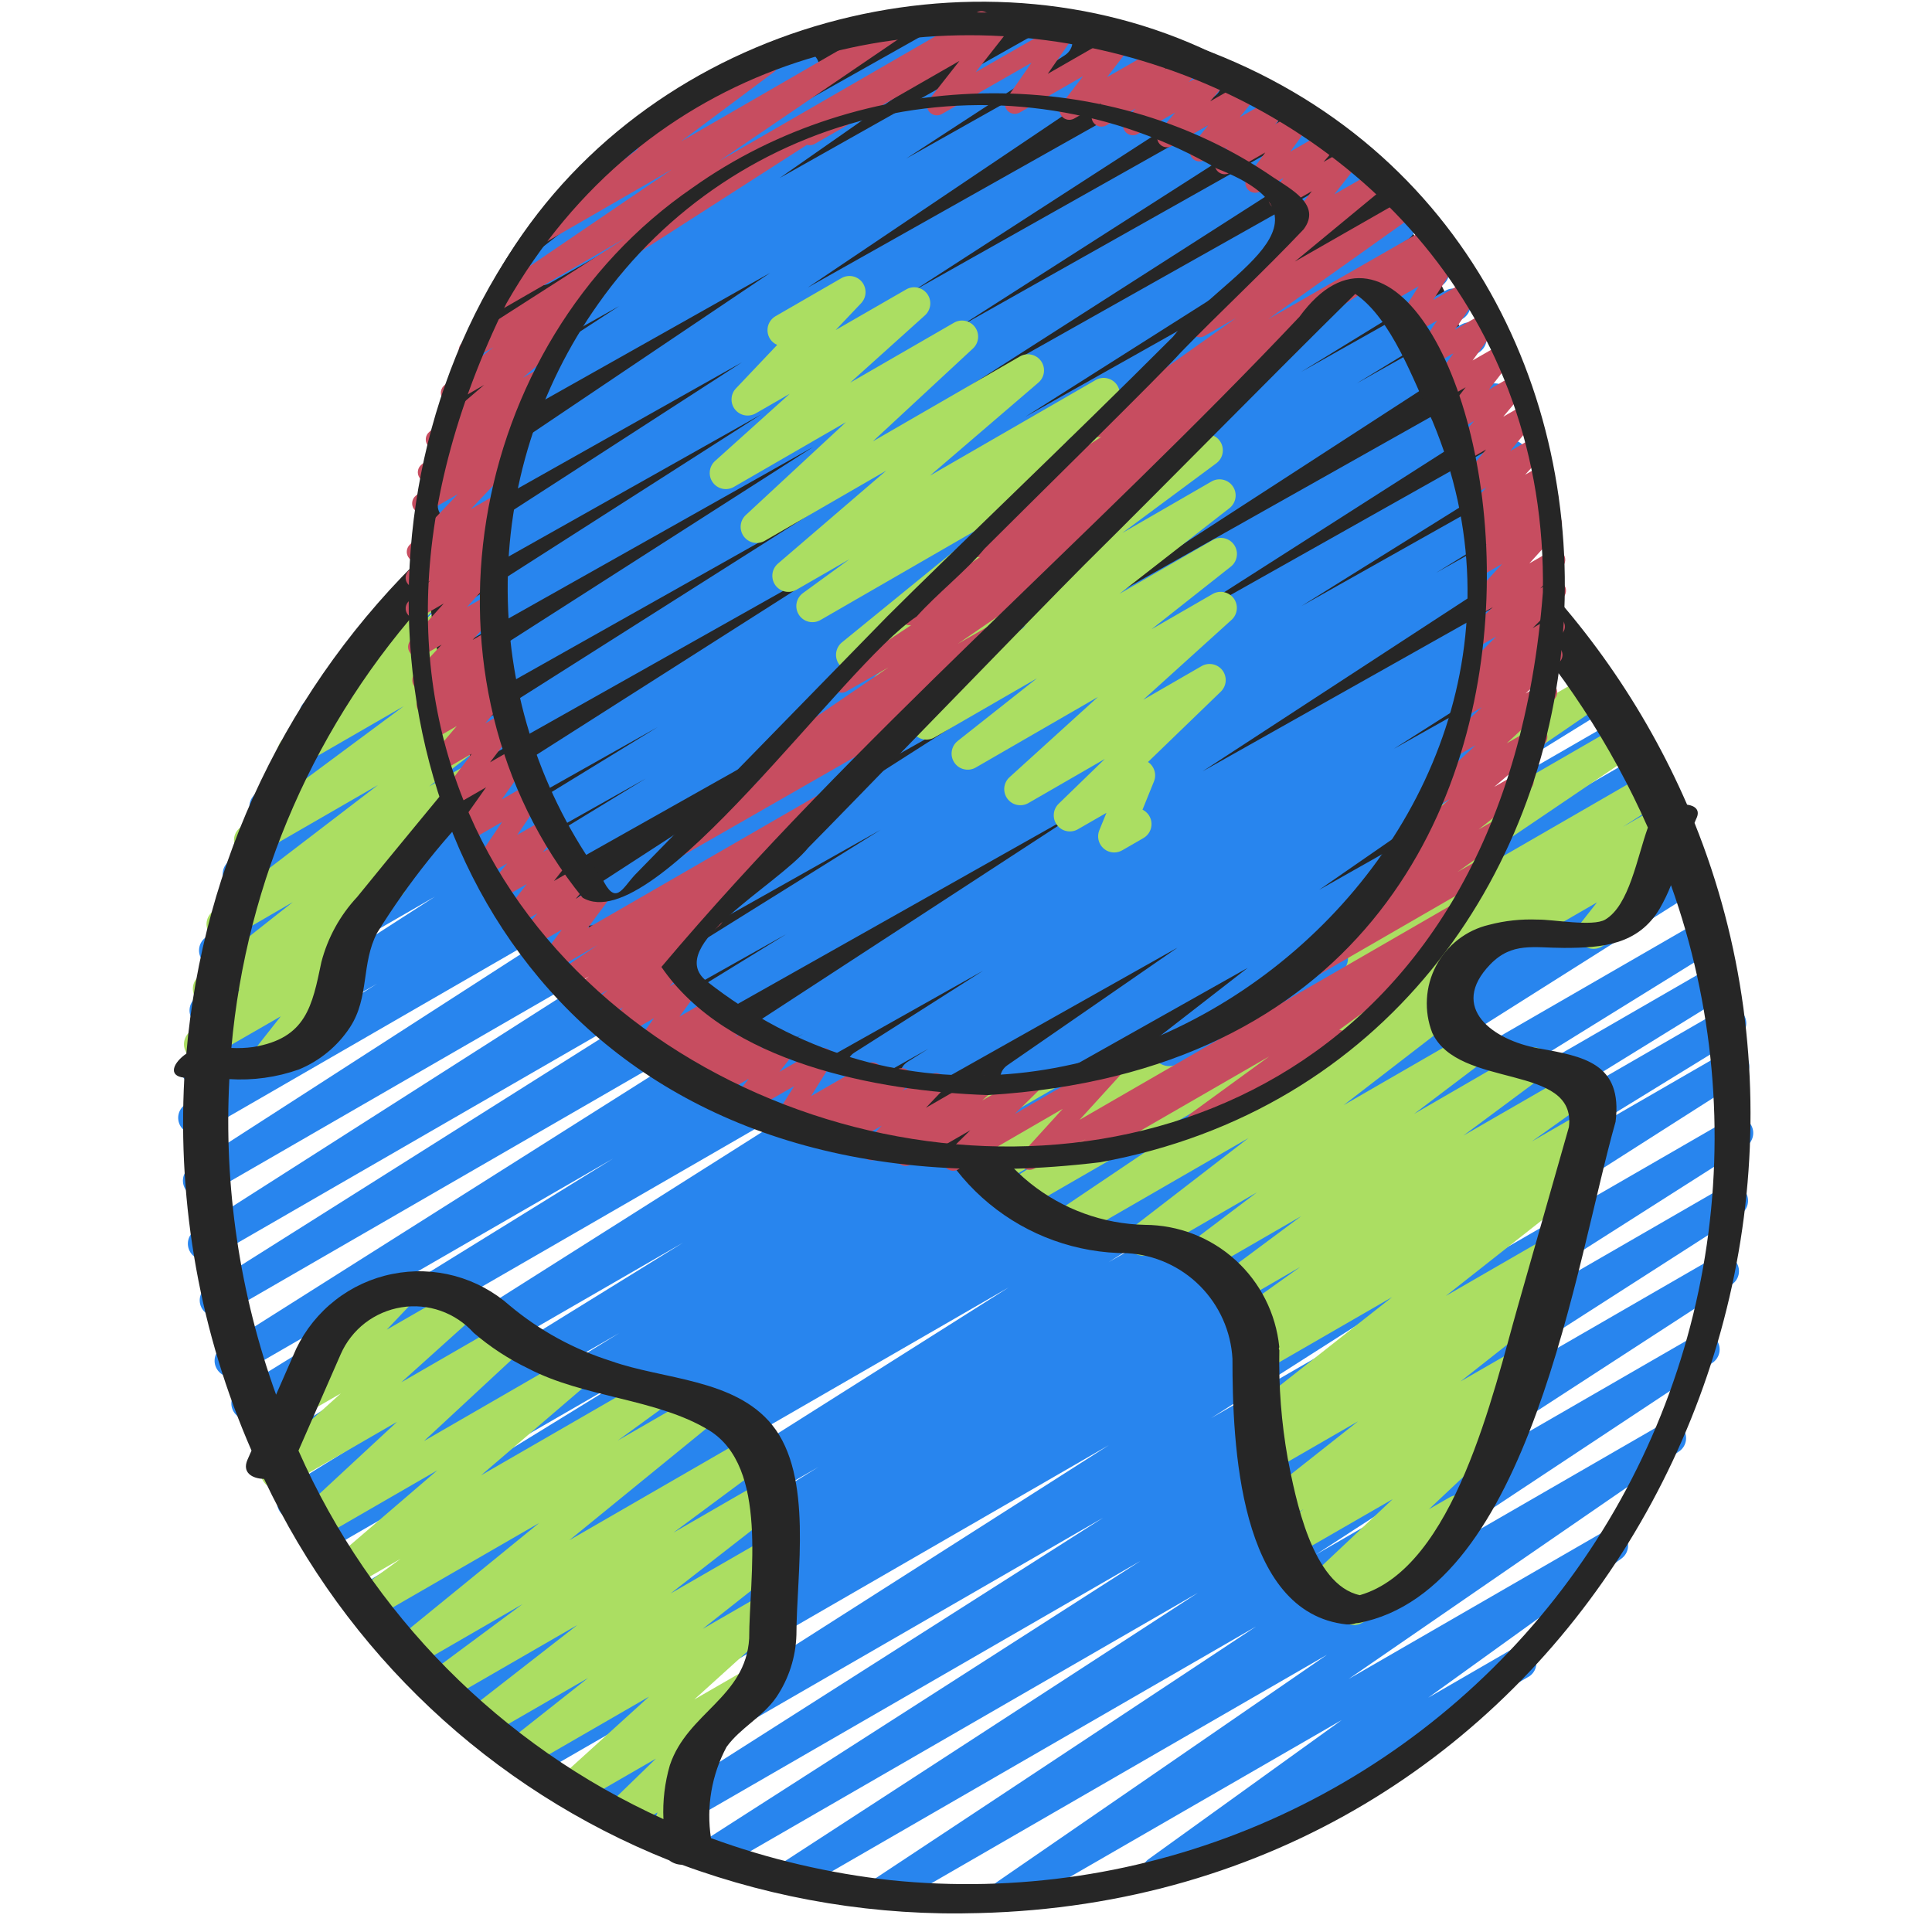
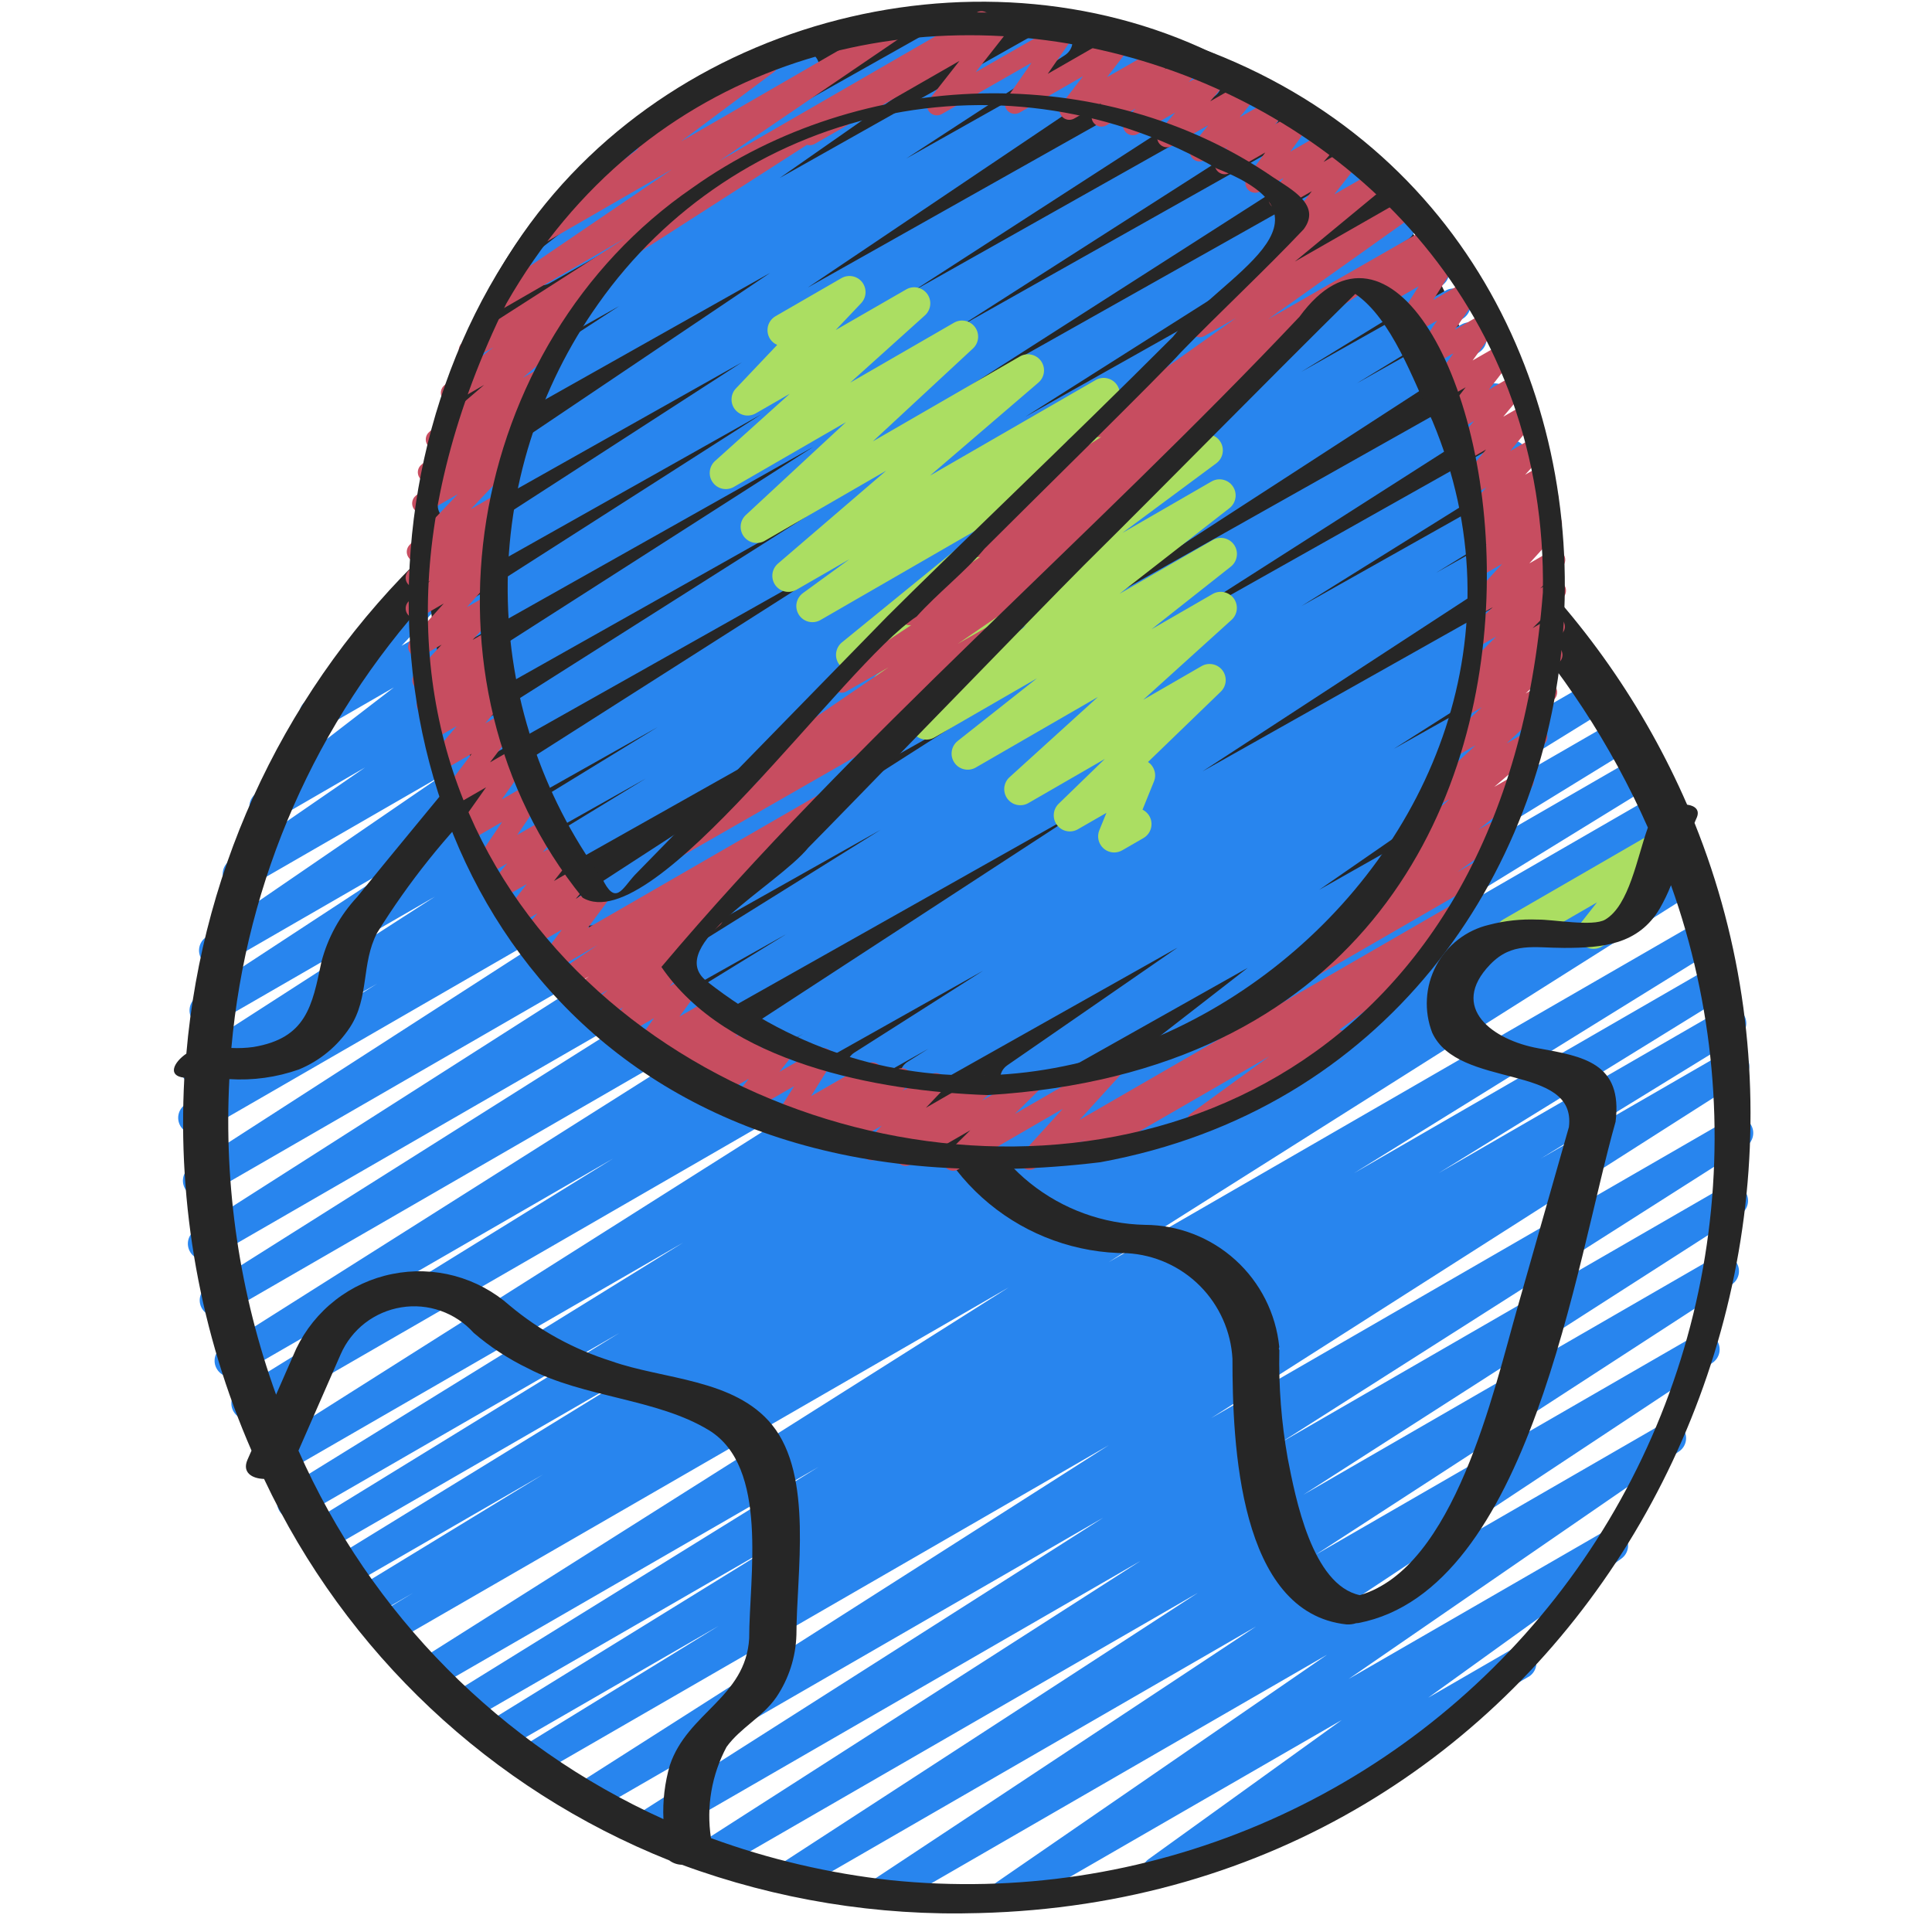
<svg xmlns="http://www.w3.org/2000/svg" width="49" height="49" viewBox="0 0 49 49" fill="none">
  <path d="M25.503 48.486C25.416 48.486 25.331 48.459 25.261 48.407C25.191 48.355 25.139 48.283 25.113 48.199C25.087 48.116 25.088 48.027 25.117 47.944C25.145 47.862 25.2 47.791 25.271 47.742L33.657 41.968L22.613 48.347C22.521 48.397 22.414 48.411 22.312 48.384C22.211 48.358 22.124 48.293 22.069 48.204C22.014 48.115 21.995 48.008 22.016 47.906C22.038 47.803 22.098 47.713 22.184 47.653L31.857 41.251L20.26 47.947C20.169 47.998 20.061 48.011 19.959 47.984C19.858 47.958 19.77 47.893 19.715 47.803C19.661 47.714 19.642 47.607 19.664 47.504C19.686 47.402 19.747 47.312 19.833 47.252L30.38 40.399L18.252 47.401C18.16 47.455 18.05 47.471 17.946 47.445C17.842 47.419 17.753 47.352 17.697 47.261C17.641 47.17 17.624 47.06 17.648 46.956C17.673 46.851 17.737 46.761 17.828 46.704L28.924 39.59L16.602 46.704C16.51 46.756 16.401 46.771 16.297 46.744C16.194 46.718 16.106 46.652 16.051 46.561C15.995 46.469 15.978 46.361 16.002 46.257C16.026 46.153 16.09 46.063 16.18 46.005L27.98 38.492L15.082 45.937C14.99 45.988 14.881 46.002 14.779 45.975C14.676 45.948 14.589 45.883 14.534 45.792C14.479 45.702 14.461 45.594 14.484 45.491C14.508 45.388 14.57 45.297 14.658 45.239L28.124 36.652L13.617 45.028C13.571 45.055 13.52 45.073 13.467 45.081C13.414 45.089 13.36 45.086 13.307 45.073C13.256 45.06 13.207 45.036 13.164 45.004C13.121 44.972 13.084 44.932 13.057 44.886C13.03 44.84 13.011 44.789 13.004 44.736C12.996 44.683 12.999 44.629 13.012 44.577C13.025 44.525 13.048 44.476 13.08 44.433C13.112 44.39 13.153 44.354 13.199 44.326L18.229 41.236L12.752 44.397C12.659 44.447 12.551 44.46 12.449 44.432C12.348 44.404 12.261 44.338 12.207 44.248C12.153 44.157 12.136 44.049 12.159 43.947C12.183 43.844 12.246 43.754 12.334 43.697L19.736 39.128L11.89 43.658C11.798 43.709 11.689 43.722 11.587 43.695C11.485 43.667 11.398 43.601 11.343 43.511C11.289 43.42 11.272 43.312 11.296 43.209C11.319 43.106 11.382 43.016 11.471 42.958L20.763 37.203L10.963 42.861C10.87 42.914 10.761 42.929 10.658 42.902C10.555 42.875 10.466 42.809 10.411 42.718C10.356 42.627 10.338 42.518 10.362 42.414C10.386 42.311 10.45 42.22 10.54 42.163L25.587 32.649L9.928 41.688C9.835 41.741 9.725 41.755 9.621 41.727C9.518 41.7 9.429 41.633 9.375 41.541C9.32 41.449 9.304 41.339 9.329 41.235C9.355 41.131 9.42 41.041 9.511 40.985L10.477 40.4L9.372 41.038C9.279 41.089 9.17 41.102 9.067 41.074C8.965 41.047 8.877 40.98 8.823 40.889C8.769 40.798 8.752 40.689 8.777 40.586C8.801 40.483 8.865 40.393 8.954 40.336L13.773 37.396L8.772 40.283C8.68 40.333 8.571 40.346 8.47 40.318C8.368 40.29 8.281 40.224 8.227 40.133C8.173 40.043 8.156 39.935 8.18 39.832C8.204 39.73 8.266 39.64 8.354 39.582L16.215 34.751L8.208 39.374C8.115 39.424 8.007 39.437 7.905 39.409C7.804 39.381 7.717 39.315 7.663 39.224C7.609 39.134 7.592 39.026 7.615 38.923C7.639 38.821 7.702 38.731 7.79 38.673L15.711 33.806L7.645 38.461C7.598 38.488 7.547 38.507 7.494 38.514C7.441 38.522 7.387 38.519 7.335 38.506C7.283 38.493 7.234 38.47 7.191 38.438C7.148 38.406 7.112 38.365 7.085 38.319C7.057 38.273 7.039 38.222 7.031 38.169C7.024 38.116 7.026 38.062 7.04 38.01C7.053 37.958 7.076 37.909 7.108 37.866C7.14 37.823 7.18 37.787 7.226 37.759L17.329 31.514L7.097 37.419C7.005 37.47 6.897 37.483 6.795 37.456C6.693 37.428 6.606 37.362 6.551 37.272C6.497 37.182 6.479 37.074 6.502 36.972C6.525 36.869 6.587 36.779 6.675 36.721L22.555 26.668L6.477 35.95C6.384 36.003 6.274 36.017 6.171 35.989C6.069 35.962 5.98 35.896 5.926 35.804C5.871 35.713 5.854 35.604 5.879 35.5C5.904 35.397 5.968 35.307 6.058 35.25L15.549 29.384L6.063 34.861C6.017 34.889 5.966 34.907 5.913 34.915C5.86 34.923 5.806 34.921 5.754 34.908C5.701 34.895 5.652 34.873 5.609 34.841C5.566 34.809 5.529 34.769 5.502 34.723C5.474 34.677 5.455 34.626 5.447 34.573C5.439 34.52 5.442 34.466 5.454 34.414C5.467 34.362 5.49 34.313 5.522 34.27C5.554 34.226 5.594 34.19 5.64 34.162L20.403 24.827L5.685 33.328C5.592 33.384 5.481 33.401 5.376 33.375C5.27 33.349 5.18 33.282 5.124 33.19C5.068 33.097 5.051 32.986 5.077 32.881C5.103 32.776 5.17 32.685 5.262 32.629L17.71 24.778L5.368 31.902C5.275 31.952 5.168 31.965 5.066 31.937C4.965 31.91 4.878 31.845 4.824 31.755C4.77 31.665 4.752 31.558 4.774 31.456C4.797 31.353 4.858 31.264 4.945 31.205L16.942 23.549L5.239 30.305C5.147 30.354 5.04 30.365 4.939 30.338C4.839 30.31 4.753 30.246 4.699 30.157C4.645 30.068 4.626 29.962 4.648 29.86C4.669 29.758 4.729 29.669 4.814 29.609L15.536 22.698L5.139 28.7C5.046 28.756 4.935 28.773 4.83 28.747C4.725 28.721 4.634 28.654 4.578 28.562C4.522 28.469 4.505 28.358 4.531 28.253C4.557 28.148 4.624 28.057 4.717 28.001L9.56 24.951L5.194 27.471C5.102 27.522 4.993 27.535 4.892 27.508C4.79 27.481 4.703 27.416 4.648 27.326C4.594 27.236 4.576 27.129 4.598 27.026C4.621 26.923 4.682 26.833 4.769 26.774L11.031 22.74L5.414 25.982C5.322 26.034 5.214 26.048 5.112 26.021C5.01 25.995 4.923 25.93 4.867 25.84C4.812 25.751 4.794 25.643 4.816 25.541C4.838 25.438 4.898 25.347 4.985 25.288L10.625 21.593L5.659 24.46C5.568 24.512 5.46 24.527 5.358 24.502C5.256 24.476 5.167 24.412 5.111 24.323C5.055 24.234 5.035 24.127 5.056 24.024C5.077 23.921 5.137 23.83 5.224 23.77L11.222 19.661L6.264 22.52C6.173 22.574 6.064 22.59 5.961 22.565C5.857 22.541 5.768 22.476 5.711 22.387C5.654 22.297 5.635 22.188 5.657 22.084C5.678 21.98 5.74 21.889 5.828 21.829L9.258 19.465L6.941 20.808C6.852 20.861 6.745 20.878 6.643 20.855C6.541 20.831 6.452 20.77 6.394 20.683C6.336 20.597 6.314 20.491 6.331 20.388C6.348 20.285 6.405 20.193 6.488 20.13L9.988 17.435L8.201 18.466C8.116 18.515 8.017 18.531 7.921 18.512C7.826 18.493 7.74 18.441 7.68 18.365C7.619 18.289 7.588 18.193 7.591 18.096C7.595 17.999 7.633 17.906 7.699 17.834L10.589 14.754L10.58 14.74C10.525 14.646 10.511 14.535 10.539 14.43C10.567 14.326 10.635 14.236 10.729 14.182L11.648 13.651C11.732 13.603 11.832 13.587 11.927 13.606C12.023 13.624 12.108 13.677 12.169 13.753C12.229 13.829 12.261 13.925 12.257 14.022C12.254 14.119 12.215 14.212 12.149 14.284L10.184 16.379L14.91 13.651C15 13.6 15.105 13.585 15.206 13.609C15.306 13.633 15.393 13.694 15.45 13.78C15.507 13.865 15.53 13.969 15.514 14.071C15.498 14.172 15.444 14.264 15.363 14.328L11.862 17.023L17.706 13.649C17.797 13.595 17.906 13.578 18.009 13.603C18.113 13.628 18.202 13.692 18.259 13.782C18.316 13.872 18.335 13.98 18.314 14.084C18.292 14.188 18.23 14.28 18.142 14.339L14.712 16.702L20.001 13.648C20.092 13.597 20.199 13.584 20.3 13.609C20.402 13.635 20.489 13.699 20.545 13.787C20.6 13.876 20.62 13.982 20.6 14.085C20.579 14.187 20.52 14.278 20.435 14.338L14.438 18.448L22.751 13.649C22.843 13.598 22.951 13.584 23.053 13.61C23.155 13.636 23.243 13.701 23.298 13.791C23.353 13.88 23.372 13.988 23.35 14.091C23.328 14.194 23.267 14.284 23.18 14.343L17.531 18.048L25.146 13.652C25.238 13.602 25.345 13.59 25.446 13.617C25.547 13.644 25.634 13.709 25.689 13.798C25.743 13.887 25.762 13.994 25.74 14.097C25.718 14.199 25.657 14.289 25.571 14.348L19.312 18.375L27.504 13.646C27.596 13.596 27.704 13.584 27.805 13.612C27.906 13.64 27.992 13.705 28.046 13.795C28.1 13.884 28.118 13.991 28.096 14.094C28.073 14.196 28.012 14.285 27.926 14.344L23.088 17.395L29.578 13.649C29.67 13.6 29.777 13.588 29.878 13.616C29.978 13.643 30.064 13.708 30.118 13.797C30.172 13.886 30.191 13.992 30.169 14.094C30.148 14.195 30.088 14.285 30.003 14.345L19.278 21.256L32.461 13.646C32.553 13.595 32.661 13.581 32.764 13.608C32.866 13.635 32.954 13.7 33.009 13.791C33.064 13.881 33.081 13.989 33.058 14.092C33.035 14.196 32.973 14.286 32.884 14.344L20.886 22L35.361 13.646C35.454 13.596 35.561 13.584 35.662 13.612C35.763 13.64 35.849 13.705 35.903 13.795C35.958 13.884 35.975 13.991 35.953 14.094C35.93 14.196 35.869 14.285 35.783 14.344L23.343 22.192L37.634 13.944C37.727 13.888 37.838 13.871 37.943 13.897C38.048 13.922 38.139 13.989 38.195 14.082C38.251 14.175 38.268 14.286 38.242 14.391C38.217 14.496 38.15 14.587 38.057 14.643L23.288 23.973L38.718 15.064C38.764 15.037 38.815 15.019 38.868 15.011C38.921 15.003 38.975 15.006 39.027 15.019C39.079 15.032 39.128 15.055 39.171 15.087C39.214 15.119 39.251 15.159 39.278 15.206C39.306 15.252 39.324 15.303 39.332 15.356C39.339 15.409 39.337 15.463 39.324 15.515C39.31 15.567 39.287 15.616 39.255 15.659C39.223 15.702 39.183 15.738 39.137 15.766L29.64 21.635L39.497 15.944C39.59 15.888 39.701 15.871 39.806 15.897C39.911 15.922 40.002 15.989 40.058 16.082C40.114 16.174 40.131 16.286 40.105 16.391C40.079 16.496 40.013 16.587 39.92 16.643L24.041 26.694L40.43 17.232C40.523 17.179 40.633 17.166 40.736 17.193C40.839 17.22 40.927 17.287 40.981 17.378C41.036 17.469 41.053 17.578 41.028 17.682C41.003 17.786 40.939 17.875 40.849 17.932L30.749 24.173L41.078 18.212C41.171 18.163 41.278 18.151 41.379 18.18C41.48 18.208 41.566 18.274 41.619 18.364C41.673 18.454 41.69 18.561 41.667 18.663C41.644 18.765 41.582 18.854 41.495 18.912L33.574 23.779L41.572 19.162C41.665 19.111 41.773 19.099 41.875 19.127C41.977 19.155 42.063 19.221 42.117 19.311C42.171 19.402 42.188 19.51 42.165 19.612C42.141 19.715 42.078 19.805 41.99 19.862L34.136 24.693L42.075 20.11C42.168 20.058 42.277 20.045 42.38 20.073C42.482 20.101 42.569 20.167 42.624 20.258C42.678 20.349 42.694 20.458 42.67 20.561C42.646 20.664 42.582 20.754 42.492 20.811L37.668 23.759L42.446 21C42.539 20.949 42.648 20.937 42.75 20.965C42.852 20.993 42.939 21.059 42.992 21.151C43.046 21.241 43.063 21.35 43.038 21.453C43.014 21.556 42.951 21.645 42.862 21.702L41.895 22.295L42.739 21.805C42.832 21.749 42.943 21.732 43.048 21.758C43.154 21.784 43.244 21.85 43.3 21.943C43.356 22.036 43.373 22.147 43.347 22.252C43.322 22.357 43.255 22.448 43.162 22.504L28.115 32.013L43.213 23.298C43.259 23.27 43.31 23.252 43.363 23.244C43.416 23.236 43.47 23.239 43.522 23.252C43.574 23.265 43.623 23.288 43.666 23.32C43.709 23.352 43.745 23.392 43.773 23.438C43.801 23.484 43.819 23.535 43.827 23.588C43.834 23.642 43.832 23.695 43.819 23.748C43.806 23.8 43.783 23.849 43.751 23.892C43.719 23.935 43.679 23.971 43.633 23.999L34.335 29.757L43.466 24.485C43.512 24.458 43.563 24.44 43.616 24.432C43.669 24.424 43.723 24.427 43.775 24.44C43.827 24.453 43.876 24.477 43.919 24.509C43.962 24.541 43.998 24.581 44.026 24.627C44.053 24.673 44.071 24.724 44.079 24.777C44.087 24.83 44.084 24.884 44.071 24.936C44.058 24.988 44.035 25.037 44.002 25.08C43.97 25.123 43.93 25.159 43.884 25.187L36.484 29.754L43.687 25.595C43.779 25.545 43.888 25.532 43.989 25.56C44.091 25.588 44.178 25.654 44.232 25.745C44.286 25.835 44.303 25.943 44.279 26.046C44.255 26.149 44.193 26.238 44.105 26.296L39.075 29.386L43.762 26.68C43.855 26.631 43.962 26.618 44.064 26.645C44.165 26.673 44.252 26.738 44.306 26.828C44.361 26.917 44.378 27.025 44.356 27.127C44.333 27.229 44.272 27.319 44.185 27.378L30.717 35.967L43.859 28.38C43.951 28.328 44.06 28.315 44.162 28.342C44.264 28.369 44.352 28.434 44.407 28.524C44.462 28.615 44.48 28.723 44.456 28.826C44.433 28.929 44.371 29.019 44.283 29.077L32.484 36.587L43.72 30.1C43.812 30.046 43.922 30.03 44.026 30.056C44.13 30.082 44.219 30.148 44.275 30.24C44.331 30.331 44.348 30.441 44.324 30.545C44.3 30.65 44.235 30.74 44.145 30.797L33.053 37.912L43.497 31.882C43.589 31.83 43.697 31.817 43.8 31.843C43.901 31.87 43.989 31.935 44.044 32.025C44.099 32.115 44.118 32.223 44.095 32.326C44.072 32.429 44.011 32.519 43.923 32.578L33.365 39.433L43.009 33.866C43.1 33.816 43.208 33.802 43.309 33.829C43.411 33.855 43.498 33.92 43.553 34.009C43.608 34.098 43.627 34.205 43.606 34.307C43.584 34.41 43.524 34.5 43.438 34.56L33.77 40.959L42.152 36.12C42.243 36.068 42.351 36.053 42.453 36.079C42.556 36.104 42.644 36.168 42.7 36.257C42.756 36.346 42.776 36.453 42.755 36.556C42.734 36.66 42.674 36.751 42.587 36.81L34.203 42.584L40.679 38.845C40.77 38.792 40.878 38.776 40.98 38.801C41.082 38.825 41.17 38.888 41.227 38.976C41.284 39.065 41.305 39.171 41.285 39.274C41.266 39.377 41.207 39.469 41.122 39.53L36.222 43.058L38.339 41.833C38.385 41.803 38.437 41.784 38.492 41.775C38.546 41.766 38.602 41.768 38.655 41.781C38.709 41.794 38.759 41.818 38.803 41.851C38.847 41.884 38.884 41.925 38.911 41.973C38.939 42.021 38.957 42.074 38.963 42.128C38.97 42.183 38.965 42.238 38.95 42.291C38.935 42.344 38.909 42.394 38.874 42.436C38.839 42.479 38.796 42.514 38.747 42.539L29.573 47.838C29.482 47.891 29.375 47.906 29.273 47.882C29.171 47.857 29.082 47.794 29.025 47.706C28.968 47.618 28.947 47.511 28.967 47.408C28.986 47.305 29.045 47.214 29.13 47.153L34.03 43.624L25.707 48.428C25.646 48.465 25.575 48.485 25.503 48.486Z" fill="#2885EE" />
  <path d="M38.327 24.082C38.237 24.081 38.15 24.052 38.079 23.997C38.008 23.942 37.957 23.866 37.934 23.779C37.911 23.693 37.916 23.601 37.951 23.518C37.985 23.435 38.045 23.366 38.123 23.321L41.938 21.116C42.02 21.068 42.117 21.051 42.21 21.067C42.304 21.083 42.389 21.131 42.451 21.203C42.513 21.274 42.548 21.366 42.55 21.46C42.552 21.555 42.521 21.648 42.462 21.723L41.705 22.683C41.766 22.719 41.817 22.771 41.852 22.833C41.887 22.895 41.906 22.965 41.905 23.037C41.905 23.108 41.886 23.178 41.85 23.24C41.814 23.302 41.762 23.353 41.7 23.389L40.62 24.011C40.538 24.058 40.442 24.075 40.348 24.059C40.255 24.044 40.169 23.996 40.107 23.924C40.045 23.852 40.01 23.761 40.008 23.666C40.006 23.571 40.037 23.479 40.096 23.404L40.504 22.886L38.531 24.027C38.469 24.063 38.398 24.082 38.327 24.082Z" fill="#ABDE62" />
-   <path d="M34.34 41.215C34.258 41.216 34.178 41.191 34.11 41.145C34.042 41.099 33.99 41.034 33.96 40.958C33.93 40.882 33.923 40.798 33.941 40.719C33.959 40.639 34 40.566 34.059 40.51L34.137 40.437L33.619 40.735C33.532 40.788 33.429 40.807 33.329 40.787C33.229 40.768 33.14 40.711 33.079 40.63C33.019 40.548 32.991 40.446 33.001 40.345C33.011 40.244 33.059 40.15 33.135 40.082L35.322 38.022L32.894 39.422C32.804 39.473 32.699 39.487 32.598 39.463C32.498 39.439 32.411 39.377 32.354 39.291C32.297 39.205 32.275 39.101 32.291 38.999C32.309 38.897 32.363 38.806 32.445 38.743L33.063 38.276L32.573 38.559C32.484 38.61 32.379 38.626 32.278 38.602C32.178 38.579 32.09 38.519 32.032 38.434C31.975 38.349 31.951 38.245 31.966 38.143C31.982 38.041 32.035 37.949 32.116 37.885L34.443 36.048L32.273 37.3C32.182 37.353 32.074 37.368 31.972 37.343C31.87 37.319 31.782 37.255 31.725 37.167C31.668 37.079 31.648 36.972 31.668 36.869C31.688 36.766 31.747 36.674 31.832 36.614L32.061 36.45C31.971 36.473 31.875 36.465 31.79 36.425C31.705 36.386 31.636 36.319 31.595 36.235C31.553 36.151 31.542 36.056 31.562 35.965C31.583 35.873 31.634 35.792 31.707 35.734L35.307 32.898L32.078 34.762C31.986 34.812 31.88 34.825 31.779 34.799C31.679 34.773 31.592 34.71 31.537 34.622C31.481 34.535 31.461 34.429 31.481 34.327C31.5 34.225 31.558 34.135 31.641 34.074L31.844 33.933C31.751 33.974 31.647 33.98 31.55 33.948C31.454 33.916 31.373 33.85 31.323 33.762C31.273 33.674 31.257 33.57 31.279 33.471C31.301 33.373 31.359 33.285 31.442 33.227L32.977 32.133L31.425 33.032C31.335 33.084 31.228 33.1 31.126 33.076C31.025 33.052 30.936 32.99 30.878 32.903C30.821 32.816 30.799 32.71 30.818 32.607C30.836 32.505 30.893 32.413 30.977 32.351L33.001 30.845L30.57 32.25C30.48 32.301 30.374 32.316 30.273 32.292C30.173 32.269 30.085 32.207 30.028 32.121C29.971 32.035 29.948 31.93 29.965 31.828C29.982 31.726 30.037 31.634 30.119 31.572L31.877 30.242L29.196 31.794C29.107 31.845 29.001 31.86 28.901 31.837C28.8 31.813 28.712 31.752 28.655 31.667C28.597 31.581 28.574 31.477 28.591 31.375C28.607 31.273 28.661 31.181 28.742 31.117L31.664 28.863L27.248 31.412C27.157 31.465 27.048 31.481 26.945 31.455C26.842 31.43 26.753 31.365 26.697 31.275C26.641 31.185 26.622 31.077 26.645 30.973C26.667 30.87 26.729 30.779 26.817 30.72L32.293 27.032L25.947 30.694C25.855 30.746 25.746 30.76 25.643 30.733C25.541 30.706 25.453 30.64 25.399 30.55C25.344 30.46 25.326 30.352 25.349 30.248C25.372 30.145 25.435 30.055 25.523 29.997L26.596 29.311L25.259 30.083C25.168 30.137 25.058 30.153 24.955 30.128C24.851 30.103 24.762 30.039 24.705 29.948C24.648 29.858 24.629 29.749 24.652 29.645C24.674 29.541 24.737 29.45 24.826 29.391L31.67 24.758L24.465 28.917C24.374 28.97 24.265 28.986 24.163 28.961C24.06 28.935 23.971 28.871 23.915 28.782C23.858 28.692 23.839 28.584 23.861 28.48C23.882 28.377 23.943 28.286 24.031 28.226L31.429 23.171L23.997 27.462C23.906 27.514 23.798 27.529 23.695 27.503C23.593 27.477 23.505 27.413 23.449 27.324C23.393 27.235 23.374 27.127 23.395 27.024C23.417 26.921 23.478 26.83 23.565 26.77L30.106 22.337L25.562 24.962C25.472 25.012 25.366 25.026 25.265 25C25.165 24.975 25.079 24.913 25.023 24.826C24.967 24.739 24.945 24.634 24.964 24.533C24.982 24.431 25.038 24.34 25.12 24.278L31.592 19.646L27.677 21.905C27.586 21.957 27.479 21.973 27.377 21.948C27.276 21.924 27.187 21.861 27.131 21.773C27.074 21.686 27.053 21.579 27.072 21.477C27.091 21.374 27.148 21.282 27.233 21.221L31.034 18.47L29.396 19.415C29.309 19.464 29.206 19.479 29.108 19.457C29.01 19.436 28.923 19.378 28.865 19.297C28.806 19.215 28.78 19.115 28.79 19.015C28.801 18.915 28.848 18.823 28.923 18.756L31.587 16.412L31.399 16.52C31.315 16.568 31.217 16.584 31.122 16.567C31.027 16.549 30.941 16.499 30.88 16.424C30.819 16.349 30.786 16.255 30.788 16.159C30.789 16.062 30.825 15.969 30.888 15.896L32.05 14.578C32.005 14.485 31.997 14.378 32.027 14.279C32.058 14.18 32.124 14.097 32.214 14.045L32.895 13.652C32.979 13.605 33.077 13.588 33.171 13.606C33.266 13.623 33.351 13.674 33.412 13.748C33.474 13.823 33.506 13.916 33.505 14.013C33.504 14.109 33.468 14.202 33.405 14.274L33.149 14.567L34.739 13.649C34.827 13.599 34.93 13.583 35.029 13.605C35.127 13.626 35.214 13.683 35.273 13.765C35.332 13.848 35.358 13.948 35.347 14.049C35.336 14.149 35.288 14.242 35.213 14.309L32.55 16.654L37.494 13.795C37.585 13.745 37.691 13.731 37.791 13.756C37.892 13.781 37.979 13.843 38.035 13.93C38.092 14.017 38.113 14.121 38.095 14.223C38.077 14.325 38.021 14.417 37.938 14.479L34.137 17.232L38.423 14.757C38.514 14.706 38.62 14.691 38.722 14.716C38.823 14.741 38.911 14.804 38.967 14.891C39.023 14.979 39.044 15.085 39.025 15.187C39.006 15.29 38.949 15.381 38.865 15.442L32.395 20.073L39.514 15.963C39.606 15.911 39.714 15.896 39.816 15.922C39.918 15.948 40.007 16.012 40.062 16.102C40.118 16.191 40.138 16.298 40.116 16.401C40.094 16.505 40.034 16.596 39.947 16.655L33.402 21.09L40.328 17.088C40.42 17.037 40.527 17.023 40.628 17.049C40.729 17.075 40.817 17.139 40.872 17.227C40.928 17.316 40.948 17.422 40.927 17.524C40.907 17.627 40.848 17.718 40.763 17.778L33.361 22.841L41.151 18.344C41.243 18.292 41.351 18.277 41.453 18.303C41.556 18.328 41.644 18.393 41.7 18.482C41.756 18.572 41.775 18.679 41.753 18.782C41.732 18.885 41.671 18.976 41.584 19.036L34.742 23.667L41.807 19.588C41.9 19.534 42.01 19.518 42.114 19.544C42.217 19.57 42.307 19.636 42.362 19.728C42.418 19.819 42.436 19.929 42.411 20.033C42.387 20.137 42.322 20.228 42.232 20.285L41.155 20.974L42.216 20.362C42.308 20.31 42.416 20.295 42.518 20.321C42.621 20.346 42.709 20.411 42.765 20.5C42.821 20.589 42.84 20.697 42.818 20.8C42.797 20.903 42.736 20.994 42.649 21.054L36.715 25.044C36.788 25.04 36.861 25.054 36.926 25.085C36.992 25.116 37.049 25.164 37.091 25.224C37.149 25.309 37.172 25.414 37.155 25.516C37.139 25.619 37.084 25.711 37.002 25.774L34.078 28.029L37.172 26.244C37.262 26.193 37.367 26.179 37.467 26.203C37.567 26.228 37.654 26.289 37.711 26.375C37.768 26.46 37.79 26.564 37.774 26.666C37.757 26.767 37.703 26.859 37.622 26.922L35.864 28.252L38.688 26.618C38.779 26.566 38.886 26.55 38.987 26.574C39.089 26.598 39.177 26.66 39.235 26.747C39.292 26.834 39.314 26.94 39.296 27.043C39.278 27.145 39.221 27.237 39.137 27.299L37.114 28.802L39.947 27.169C40.038 27.119 40.144 27.105 40.244 27.13C40.345 27.156 40.432 27.218 40.488 27.305C40.544 27.392 40.565 27.497 40.546 27.599C40.528 27.701 40.471 27.792 40.388 27.854L38.849 28.951L40.142 28.205C40.233 28.154 40.341 28.139 40.442 28.165C40.544 28.19 40.632 28.254 40.688 28.343C40.744 28.431 40.764 28.538 40.743 28.64C40.723 28.743 40.664 28.834 40.578 28.895L39.99 29.303C40.077 29.297 40.164 29.319 40.237 29.366C40.311 29.413 40.367 29.482 40.399 29.563C40.43 29.645 40.435 29.734 40.412 29.818C40.389 29.902 40.34 29.976 40.271 30.03L36.669 32.868L39.235 31.387C39.325 31.337 39.432 31.324 39.532 31.35C39.632 31.376 39.718 31.438 39.774 31.525C39.83 31.612 39.85 31.717 39.832 31.819C39.813 31.92 39.757 32.011 39.674 32.073L39.111 32.472C39.196 32.471 39.28 32.496 39.35 32.545C39.42 32.593 39.474 32.663 39.502 32.743C39.531 32.824 39.534 32.911 39.51 32.993C39.487 33.075 39.438 33.148 39.371 33.201L37.045 35.035L38.425 34.24C38.515 34.188 38.621 34.173 38.722 34.197C38.823 34.221 38.911 34.282 38.968 34.368C39.025 34.455 39.048 34.56 39.03 34.662C39.013 34.764 38.957 34.856 38.875 34.919L38.082 35.516C38.169 35.501 38.258 35.515 38.336 35.554C38.415 35.594 38.478 35.658 38.517 35.737C38.556 35.816 38.569 35.905 38.553 35.991C38.538 36.078 38.495 36.157 38.43 36.217L36.242 38.277L36.759 37.98C36.846 37.927 36.95 37.908 37.05 37.928C37.15 37.948 37.239 38.004 37.3 38.086C37.36 38.167 37.388 38.269 37.378 38.37C37.367 38.472 37.32 38.565 37.244 38.633L36.019 39.785C36.053 39.831 36.077 39.884 36.089 39.94C36.101 39.996 36.101 40.054 36.09 40.11C36.078 40.166 36.054 40.219 36.021 40.266C35.987 40.312 35.944 40.351 35.895 40.38L34.545 41.16C34.483 41.197 34.412 41.216 34.34 41.215ZM6.764 27.297C6.687 27.297 6.612 27.275 6.547 27.235C6.482 27.194 6.43 27.136 6.397 27.067C6.363 26.998 6.35 26.921 6.358 26.844C6.367 26.768 6.396 26.696 6.444 26.636L7.12 25.777L5.277 26.839C5.189 26.889 5.085 26.905 4.985 26.883C4.886 26.861 4.799 26.802 4.74 26.719C4.682 26.636 4.656 26.534 4.669 26.433C4.682 26.332 4.732 26.239 4.81 26.173L6.1 25.088L5.503 25.432C5.414 25.483 5.308 25.499 5.208 25.476C5.107 25.453 5.019 25.392 4.961 25.307C4.903 25.221 4.88 25.117 4.896 25.015C4.912 24.913 4.966 24.821 5.047 24.757L7.426 22.879L5.85 23.794C5.76 23.846 5.654 23.862 5.553 23.838C5.452 23.815 5.364 23.754 5.306 23.668C5.249 23.581 5.226 23.476 5.243 23.374C5.26 23.272 5.315 23.18 5.398 23.117L9.585 19.911L6.544 21.666C6.454 21.717 6.348 21.733 6.247 21.708C6.146 21.684 6.058 21.622 6.001 21.535C5.944 21.449 5.923 21.344 5.94 21.241C5.958 21.139 6.014 21.047 6.097 20.985L10.24 17.91L7.651 19.405C7.56 19.457 7.453 19.472 7.351 19.447C7.25 19.422 7.162 19.359 7.105 19.271C7.049 19.183 7.028 19.077 7.047 18.974C7.067 18.871 7.125 18.78 7.21 18.719L8.313 17.932C8.243 17.916 8.178 17.881 8.126 17.831C8.074 17.781 8.036 17.718 8.015 17.649C7.995 17.579 7.994 17.506 8.012 17.436C8.029 17.366 8.065 17.301 8.116 17.25L10.575 14.731C10.524 14.637 10.512 14.528 10.541 14.425C10.57 14.323 10.638 14.236 10.73 14.183L11.649 13.653C11.734 13.604 11.834 13.588 11.93 13.607C12.027 13.627 12.113 13.68 12.173 13.757C12.234 13.835 12.264 13.932 12.258 14.03C12.253 14.128 12.213 14.221 12.144 14.292L10.769 15.701L14.317 13.653C14.408 13.601 14.515 13.586 14.617 13.611C14.719 13.636 14.807 13.699 14.863 13.787C14.92 13.875 14.94 13.981 14.921 14.084C14.901 14.187 14.843 14.278 14.758 14.339L14.611 14.444L15.982 13.653C16.072 13.602 16.178 13.587 16.279 13.611C16.38 13.635 16.468 13.697 16.525 13.784C16.582 13.87 16.604 13.976 16.586 14.078C16.568 14.18 16.512 14.272 16.429 14.334L12.288 17.407L14.619 16.063C14.709 16.011 14.815 15.995 14.916 16.019C15.017 16.043 15.105 16.104 15.163 16.19C15.22 16.276 15.243 16.381 15.226 16.483C15.209 16.586 15.154 16.678 15.071 16.741L10.883 19.947L11.934 19.341C12.023 19.29 12.128 19.274 12.229 19.298C12.329 19.321 12.417 19.381 12.474 19.466C12.532 19.551 12.556 19.655 12.54 19.757C12.525 19.859 12.471 19.951 12.391 20.015L9.847 22.019C9.935 22.007 10.024 22.024 10.101 22.067C10.179 22.11 10.24 22.177 10.276 22.258C10.312 22.339 10.32 22.429 10.301 22.515C10.281 22.602 10.233 22.679 10.165 22.736L8.715 23.956C8.78 23.951 8.845 23.961 8.906 23.985C8.966 24.01 9.02 24.047 9.064 24.096C9.126 24.168 9.161 24.259 9.163 24.354C9.165 24.449 9.134 24.541 9.075 24.616L8.272 25.637C8.357 25.646 8.438 25.682 8.502 25.739C8.566 25.797 8.61 25.873 8.628 25.957C8.646 26.041 8.637 26.129 8.603 26.207C8.568 26.286 8.509 26.352 8.435 26.395L6.968 27.241C6.906 27.278 6.836 27.297 6.764 27.297ZM16.874 46.975C16.807 46.975 16.741 46.958 16.682 46.927C16.623 46.895 16.573 46.85 16.535 46.794C16.498 46.739 16.475 46.675 16.468 46.608C16.461 46.541 16.471 46.474 16.496 46.412L16.677 45.968L15.955 46.385C15.869 46.435 15.767 46.453 15.669 46.433C15.571 46.413 15.484 46.359 15.424 46.279C15.363 46.2 15.334 46.101 15.342 46.001C15.349 45.902 15.393 45.809 15.465 45.739L16.636 44.603L14.69 45.726C14.603 45.774 14.502 45.788 14.405 45.767C14.308 45.745 14.222 45.69 14.164 45.609C14.105 45.529 14.078 45.431 14.086 45.332C14.095 45.233 14.139 45.141 14.211 45.073L16.461 43.031L13.358 44.823C13.269 44.873 13.164 44.888 13.064 44.864C12.964 44.841 12.877 44.781 12.82 44.696C12.762 44.611 12.739 44.508 12.754 44.407C12.769 44.305 12.822 44.213 12.901 44.149L14.914 42.558L12.313 44.059C12.224 44.11 12.118 44.125 12.018 44.102C11.918 44.078 11.831 44.017 11.773 43.932C11.716 43.847 11.692 43.743 11.708 43.641C11.724 43.54 11.778 43.448 11.858 43.384L14.644 41.213L11.314 43.136C11.223 43.187 11.117 43.202 11.016 43.178C10.915 43.153 10.828 43.092 10.771 43.005C10.714 42.918 10.692 42.813 10.71 42.711C10.727 42.608 10.783 42.517 10.866 42.454L13.252 40.685L10.426 42.319C10.337 42.368 10.233 42.383 10.134 42.36C10.035 42.337 9.948 42.278 9.891 42.195C9.833 42.111 9.808 42.009 9.822 41.908C9.835 41.807 9.886 41.715 9.964 41.65L13.672 38.628L9.426 41.078C9.335 41.131 9.228 41.147 9.126 41.123C9.024 41.099 8.935 41.036 8.878 40.948C8.82 40.861 8.799 40.754 8.818 40.651C8.838 40.548 8.896 40.456 8.981 40.395L10.159 39.536L8.812 40.313C8.724 40.363 8.621 40.378 8.522 40.356C8.424 40.334 8.337 40.277 8.278 40.194C8.22 40.112 8.194 40.011 8.206 39.91C8.217 39.81 8.266 39.717 8.342 39.651L11.091 37.291L8.013 39.069C7.926 39.12 7.823 39.136 7.725 39.116C7.626 39.096 7.539 39.039 7.479 38.959C7.419 38.878 7.392 38.778 7.401 38.677C7.411 38.577 7.457 38.484 7.531 38.416L10.07 36.061L7.218 37.709C7.131 37.756 7.03 37.77 6.934 37.748C6.837 37.727 6.752 37.671 6.694 37.591C6.635 37.511 6.608 37.413 6.616 37.314C6.625 37.216 6.669 37.124 6.74 37.055L8.645 35.34L7.779 35.839C7.694 35.888 7.595 35.904 7.499 35.886C7.403 35.867 7.316 35.814 7.256 35.738C7.195 35.661 7.164 35.565 7.169 35.467C7.173 35.369 7.212 35.276 7.279 35.205L8.326 34.102C8.256 34.071 8.196 34.023 8.153 33.96C8.11 33.898 8.085 33.825 8.081 33.75C8.076 33.674 8.093 33.599 8.129 33.533C8.165 33.466 8.219 33.411 8.285 33.373L9.956 32.408C10.041 32.359 10.141 32.343 10.237 32.361C10.333 32.38 10.419 32.432 10.48 32.509C10.54 32.586 10.571 32.682 10.567 32.779C10.563 32.877 10.524 32.97 10.457 33.041L9.809 33.724L11.606 32.69C11.693 32.642 11.794 32.628 11.89 32.65C11.987 32.672 12.072 32.727 12.131 32.807C12.189 32.887 12.216 32.985 12.208 33.084C12.199 33.182 12.155 33.274 12.084 33.343L10.179 35.058L12.812 33.538C12.899 33.488 13.001 33.472 13.099 33.493C13.197 33.514 13.284 33.57 13.343 33.65C13.403 33.731 13.43 33.831 13.421 33.931C13.412 34.03 13.366 34.123 13.293 34.191L10.754 36.547L14.482 34.394C14.57 34.343 14.674 34.327 14.773 34.349C14.872 34.371 14.96 34.429 15.018 34.511C15.077 34.594 15.103 34.696 15.091 34.797C15.078 34.898 15.029 34.991 14.952 35.057L12.202 37.417L16.401 34.994C16.491 34.941 16.599 34.925 16.701 34.95C16.803 34.974 16.892 35.036 16.949 35.124C17.006 35.212 17.027 35.318 17.008 35.421C16.989 35.525 16.931 35.616 16.846 35.678L15.667 36.536L17.682 35.373C17.771 35.322 17.876 35.306 17.976 35.329C18.076 35.352 18.163 35.411 18.222 35.496C18.28 35.58 18.304 35.684 18.29 35.785C18.275 35.886 18.223 35.979 18.143 36.044L14.438 39.065L19.019 36.42C19.109 36.369 19.215 36.354 19.316 36.378C19.417 36.402 19.505 36.464 19.562 36.551C19.619 36.638 19.641 36.743 19.623 36.845C19.605 36.947 19.549 37.039 19.466 37.101L17.08 38.871L19.344 37.564C19.433 37.513 19.539 37.498 19.639 37.522C19.739 37.545 19.827 37.606 19.884 37.691C19.942 37.776 19.965 37.88 19.949 37.982C19.933 38.084 19.88 38.176 19.799 38.24L17.01 40.413L19.378 39.048C19.468 38.998 19.573 38.983 19.672 39.007C19.772 39.03 19.859 39.09 19.917 39.175C19.974 39.26 19.997 39.363 19.982 39.464C19.967 39.566 19.915 39.657 19.835 39.722L17.821 41.313L19.379 40.414C19.466 40.367 19.567 40.352 19.664 40.373C19.761 40.395 19.847 40.451 19.905 40.531C19.964 40.611 19.991 40.709 19.983 40.808C19.974 40.907 19.93 40.999 19.858 41.068L17.609 43.103L19.088 42.249C19.174 42.199 19.275 42.182 19.373 42.202C19.471 42.221 19.559 42.276 19.619 42.355C19.679 42.435 19.708 42.534 19.701 42.633C19.693 42.733 19.649 42.826 19.578 42.895L17.731 44.68C17.809 44.732 17.867 44.81 17.894 44.9C17.922 44.989 17.918 45.086 17.882 45.173L17.591 45.889C17.658 45.921 17.714 45.971 17.755 46.033C17.795 46.095 17.817 46.167 17.82 46.241C17.822 46.315 17.805 46.389 17.769 46.453C17.733 46.518 17.68 46.572 17.616 46.609L17.079 46.919C17.017 46.955 16.946 46.974 16.874 46.975Z" fill="#ABDE62" />
  <path d="M6.697 37.509C8.773 41.92 12.447 45.378 16.975 47.184C17.067 47.254 17.179 47.292 17.295 47.295C19.705 48.182 22.263 48.598 24.83 48.52C39.647 48.147 47.885 33.067 42.977 20.871C42.992 20.837 43.006 20.794 43.022 20.763C43.129 20.547 42.995 20.436 42.789 20.408C41.705 17.915 40.131 15.666 38.162 13.793C36.98 -6 10.831 -3.081 10.831 13.993C7.314 17.352 5.143 21.878 4.726 26.723C4.407 26.94 4.236 27.287 4.675 27.333C4.497 30.575 5.081 33.814 6.379 36.79L6.277 37.022C6.135 37.347 6.392 37.501 6.697 37.509ZM7.568 36.796L8.641 34.346C8.777 34.035 8.99 33.763 9.258 33.555C9.527 33.348 9.844 33.211 10.179 33.157C10.514 33.102 10.858 33.133 11.178 33.246C11.498 33.359 11.785 33.55 12.013 33.803C12.433 34.164 12.899 34.468 13.398 34.708C14.815 35.45 16.656 35.469 17.977 36.272C19.506 37.203 19.001 39.99 19.001 41.556C18.909 43.056 17.436 43.434 16.989 44.77C16.86 45.214 16.805 45.675 16.826 46.137C12.698 44.267 9.403 40.941 7.572 36.796H7.568ZM36.325 26.194C36.99 27.634 39.993 26.959 39.791 28.585L38.49 33.152C37.878 35.3 36.888 39.762 34.488 40.457C33.277 40.197 32.855 37.99 32.659 36.984C32.499 36.082 32.428 35.166 32.447 34.249C32.447 34.233 32.437 34.224 32.434 34.209C32.432 34.193 32.447 34.176 32.445 34.158C32.359 33.313 31.964 32.529 31.335 31.958C30.707 31.387 29.889 31.069 29.039 31.065C27.978 31.043 26.953 30.67 26.125 30.006C25.297 29.341 24.712 28.422 24.46 27.39C31.389 27.322 37.196 22.133 38.037 15.255C39.594 16.949 40.863 18.886 41.794 20.989C41.519 21.749 41.323 22.962 40.712 23.323C40.398 23.509 39.383 23.316 38.997 23.323C38.582 23.306 38.166 23.35 37.764 23.456C37.479 23.523 37.211 23.651 36.98 23.831C36.748 24.011 36.558 24.238 36.422 24.497C36.285 24.757 36.206 25.043 36.19 25.335C36.173 25.628 36.219 25.921 36.325 26.194ZM11.949 19.231C10.985 20.404 10.014 21.572 9.057 22.751C8.622 23.217 8.311 23.784 8.151 24.4C7.918 25.514 7.769 26.333 6.423 26.555C6.239 26.58 6.053 26.588 5.868 26.579C6.249 22.318 8.014 18.299 10.895 15.135C11.021 16.548 11.377 17.931 11.949 19.231ZM5.817 27.369C6.415 27.407 7.016 27.324 7.581 27.124C8.112 26.905 8.564 26.532 8.878 26.052C9.372 25.294 9.158 24.435 9.564 23.66C10.362 22.373 11.311 21.186 12.392 20.124C12.993 21.25 13.749 22.285 14.638 23.201C14.638 23.31 14.726 23.392 14.86 23.441C17.103 25.661 20.047 27.034 23.19 27.328C23.431 28.583 24.102 29.714 25.087 30.527C26.072 31.34 27.31 31.785 28.588 31.784C29.284 31.824 29.942 32.12 30.434 32.614C30.926 33.108 31.22 33.767 31.258 34.463C31.258 36.619 31.416 40.905 34.15 41.199C34.233 41.204 34.316 41.194 34.395 41.168C34.416 41.168 34.436 41.166 34.457 41.163C38.816 40.318 39.96 32.017 40.975 28.449C41.16 26.961 40.158 26.792 39.015 26.587C37.872 26.382 36.728 25.562 37.798 24.457C38.353 23.886 38.901 24.041 39.667 24.041C40.639 24.041 41.554 23.964 42.098 23.038C42.206 22.849 42.3 22.654 42.38 22.451C43.458 25.466 43.755 28.706 43.242 31.867C42.73 35.028 41.425 38.007 39.449 40.527C37.473 43.047 34.891 45.026 31.943 46.278C28.996 47.529 25.779 48.014 22.593 47.686C21.036 47.515 19.505 47.157 18.032 46.619C17.91 45.826 18.049 45.014 18.427 44.306C18.782 43.816 19.341 43.551 19.692 43.042C20.006 42.575 20.182 42.029 20.199 41.466C20.199 39.903 20.633 37.439 19.583 36.14C18.631 34.962 16.807 34.988 15.5 34.52C14.559 34.224 13.685 33.746 12.929 33.113C12.528 32.758 12.051 32.501 11.534 32.361C11.017 32.222 10.474 32.205 9.95 32.311C9.425 32.416 8.932 32.642 8.509 32.971C8.086 33.3 7.746 33.722 7.514 34.204L7.002 35.372C6.077 32.81 5.674 30.089 5.817 27.369Z" fill="#262626" />
  <path d="M25.791 27.774C25.701 27.774 25.613 27.746 25.54 27.694C25.467 27.642 25.413 27.569 25.386 27.485C25.358 27.401 25.359 27.311 25.388 27.227C25.416 27.144 25.471 27.071 25.545 27.02L29.871 24.03L23.462 27.638C23.366 27.692 23.252 27.706 23.145 27.679C23.038 27.652 22.946 27.586 22.888 27.494C22.83 27.402 22.812 27.291 22.836 27.186C22.86 27.081 22.926 26.989 23.018 26.93L23.548 26.598L22.116 27.404C22.02 27.459 21.905 27.474 21.798 27.448C21.69 27.421 21.597 27.355 21.539 27.262C21.48 27.17 21.462 27.059 21.486 26.953C21.511 26.848 21.577 26.755 21.67 26.696L24.933 24.62L20.675 27.015C20.627 27.044 20.574 27.062 20.518 27.071C20.463 27.079 20.407 27.076 20.352 27.063C20.298 27.05 20.247 27.027 20.202 26.995C20.157 26.962 20.119 26.922 20.09 26.875C20.061 26.828 20.041 26.776 20.033 26.723C20.024 26.669 20.027 26.614 20.04 26.561C20.054 26.508 20.078 26.458 20.111 26.414C20.144 26.37 20.186 26.333 20.233 26.304L20.366 26.221L19.694 26.599C19.599 26.657 19.483 26.676 19.373 26.651C19.263 26.626 19.167 26.56 19.108 26.466C19.048 26.373 19.029 26.26 19.054 26.153C19.08 26.045 19.148 25.952 19.244 25.894L27.549 20.48L18.104 25.804C18.056 25.832 18.003 25.851 17.948 25.859C17.893 25.867 17.836 25.864 17.782 25.851C17.728 25.838 17.677 25.815 17.632 25.782C17.587 25.75 17.549 25.709 17.52 25.663C17.491 25.616 17.472 25.564 17.463 25.51C17.455 25.456 17.457 25.401 17.471 25.349C17.484 25.296 17.508 25.246 17.541 25.202C17.575 25.158 17.616 25.121 17.664 25.093L19.95 23.687L17.239 25.211C17.143 25.266 17.028 25.282 16.92 25.255C16.811 25.228 16.718 25.161 16.66 25.068C16.602 24.975 16.584 24.864 16.609 24.758C16.635 24.652 16.702 24.559 16.796 24.501L22.332 21.047L16.25 24.471C16.154 24.524 16.042 24.538 15.935 24.511C15.829 24.484 15.738 24.418 15.68 24.327C15.622 24.236 15.603 24.127 15.626 24.022C15.649 23.918 15.712 23.826 15.803 23.765L25.043 17.863L15.172 23.42C15.076 23.473 14.963 23.488 14.857 23.462C14.75 23.435 14.658 23.369 14.6 23.278C14.542 23.187 14.522 23.077 14.545 22.972C14.568 22.867 14.632 22.775 14.723 22.715L25.846 15.5L14.115 22.106C14.018 22.163 13.902 22.18 13.793 22.153C13.683 22.127 13.589 22.059 13.53 21.965C13.472 21.87 13.455 21.757 13.482 21.65C13.509 21.543 13.579 21.451 13.676 21.394L16.377 19.746L13.556 21.335C13.459 21.391 13.343 21.408 13.233 21.382C13.124 21.355 13.029 21.287 12.971 21.193C12.913 21.099 12.895 20.985 12.922 20.878C12.95 20.772 13.019 20.68 13.116 20.623L16.68 18.441L13.103 20.456C13.007 20.507 12.894 20.521 12.788 20.494C12.683 20.466 12.592 20.401 12.534 20.309C12.477 20.219 12.458 20.11 12.481 20.005C12.504 19.901 12.567 19.809 12.657 19.749L22.209 13.666L12.466 19.152C12.37 19.204 12.257 19.218 12.15 19.191C12.044 19.164 11.952 19.098 11.895 19.006C11.837 18.915 11.818 18.805 11.842 18.701C11.865 18.596 11.93 18.504 12.021 18.444L20.718 12.931L12.083 17.793C11.987 17.844 11.875 17.857 11.77 17.83C11.665 17.802 11.574 17.737 11.517 17.646C11.46 17.556 11.441 17.448 11.463 17.343C11.485 17.239 11.547 17.148 11.637 17.087L20.623 11.336L11.78 16.315C11.684 16.371 11.569 16.388 11.46 16.362C11.351 16.336 11.258 16.27 11.199 16.177C11.14 16.084 11.121 15.972 11.146 15.866C11.171 15.759 11.238 15.667 11.333 15.608L19.304 10.511L11.639 14.824C11.543 14.878 11.43 14.894 11.322 14.868C11.215 14.841 11.122 14.775 11.064 14.683C11.005 14.591 10.986 14.481 11.01 14.376C11.034 14.27 11.099 14.178 11.191 14.118L18.819 9.188L11.736 13.175C11.641 13.227 11.529 13.242 11.423 13.216C11.317 13.19 11.226 13.125 11.167 13.035C11.109 12.945 11.088 12.837 11.11 12.732C11.131 12.628 11.192 12.535 11.282 12.474L19.536 6.919L12.127 11.091C12.031 11.146 11.916 11.163 11.808 11.137C11.7 11.112 11.606 11.045 11.547 10.953C11.489 10.861 11.469 10.75 11.493 10.644C11.518 10.538 11.584 10.445 11.677 10.386L15.705 7.762L12.669 9.471C12.574 9.525 12.462 9.541 12.356 9.516C12.25 9.491 12.157 9.427 12.098 9.337C12.038 9.248 12.017 9.139 12.037 9.035C12.058 8.93 12.119 8.837 12.207 8.775L16.784 5.582L13.941 7.182C13.848 7.234 13.739 7.25 13.634 7.226C13.53 7.203 13.439 7.142 13.379 7.055C13.318 6.969 13.293 6.864 13.309 6.761C13.325 6.657 13.38 6.564 13.464 6.498L16.145 4.422C16.062 4.403 15.987 4.36 15.929 4.299C15.871 4.238 15.833 4.162 15.821 4.079C15.808 3.997 15.821 3.913 15.858 3.838C15.894 3.763 15.954 3.7 16.027 3.659L20.138 1.343C20.231 1.29 20.342 1.273 20.447 1.297C20.552 1.32 20.644 1.381 20.705 1.468C20.766 1.555 20.79 1.661 20.774 1.765C20.757 1.869 20.701 1.963 20.616 2.028L18.546 3.631L23.896 0.62C23.99 0.568 24.102 0.553 24.207 0.578C24.313 0.603 24.404 0.667 24.463 0.756C24.522 0.845 24.544 0.953 24.524 1.057C24.504 1.161 24.444 1.254 24.356 1.316L19.774 4.515L26.558 0.694C26.654 0.639 26.768 0.622 26.876 0.648C26.985 0.674 27.078 0.74 27.137 0.832C27.196 0.924 27.215 1.036 27.191 1.142C27.167 1.248 27.101 1.34 27.008 1.4L22.985 4.021L28.286 1.037C28.381 0.983 28.494 0.967 28.601 0.992C28.708 1.018 28.801 1.082 28.86 1.173C28.919 1.264 28.939 1.373 28.917 1.479C28.895 1.584 28.832 1.677 28.741 1.738L20.489 7.292L30.343 1.744C30.439 1.69 30.553 1.674 30.661 1.701C30.768 1.727 30.861 1.793 30.919 1.885C30.977 1.977 30.997 2.087 30.973 2.193C30.949 2.298 30.884 2.391 30.791 2.45L23.159 7.382L31.851 2.487C31.947 2.434 32.06 2.42 32.167 2.446C32.274 2.473 32.366 2.539 32.424 2.631C32.482 2.722 32.501 2.832 32.477 2.938C32.454 3.043 32.389 3.135 32.297 3.194L24.329 8.29L33.101 3.35C33.197 3.297 33.31 3.282 33.417 3.309C33.524 3.336 33.616 3.402 33.674 3.494C33.732 3.585 33.751 3.695 33.727 3.8C33.704 3.906 33.639 3.998 33.547 4.057L24.563 9.808L34.258 4.35C34.354 4.298 34.467 4.285 34.573 4.312C34.678 4.339 34.77 4.405 34.827 4.496C34.884 4.587 34.903 4.696 34.88 4.8C34.858 4.904 34.794 4.996 34.704 5.056L26.008 10.569L35.264 5.361C35.36 5.307 35.474 5.291 35.582 5.317C35.689 5.344 35.782 5.41 35.84 5.503C35.899 5.595 35.917 5.706 35.893 5.812C35.868 5.918 35.802 6.01 35.709 6.069L26.149 12.151L36.119 6.538C36.215 6.484 36.33 6.468 36.438 6.496C36.546 6.523 36.639 6.591 36.696 6.684C36.754 6.777 36.771 6.889 36.745 6.995C36.719 7.1 36.652 7.192 36.557 7.25L33.002 9.431L36.659 7.372C36.756 7.317 36.871 7.302 36.979 7.33C37.087 7.357 37.18 7.424 37.237 7.518C37.294 7.611 37.312 7.723 37.286 7.828C37.26 7.934 37.193 8.026 37.098 8.084L34.403 9.727L37.074 8.225C37.17 8.174 37.281 8.161 37.387 8.188C37.492 8.215 37.582 8.28 37.64 8.37C37.697 8.46 37.717 8.568 37.695 8.672C37.674 8.776 37.612 8.868 37.523 8.929L26.394 16.143L37.708 9.774C37.803 9.723 37.916 9.71 38.021 9.737C38.126 9.764 38.217 9.83 38.274 9.921C38.331 10.011 38.35 10.119 38.328 10.223C38.306 10.327 38.243 10.419 38.154 10.48L28.92 16.379L38.111 11.205C38.207 11.155 38.319 11.142 38.425 11.17C38.529 11.198 38.62 11.264 38.676 11.355C38.733 11.446 38.752 11.554 38.729 11.658C38.706 11.762 38.643 11.853 38.553 11.913L33.008 15.371L38.262 12.415C38.358 12.363 38.471 12.35 38.578 12.377C38.684 12.405 38.775 12.472 38.832 12.564C38.889 12.655 38.907 12.765 38.883 12.87C38.859 12.974 38.794 13.066 38.703 13.125L36.421 14.528L38.357 13.44C38.453 13.384 38.567 13.367 38.675 13.393C38.783 13.419 38.877 13.485 38.936 13.577C38.995 13.67 39.014 13.781 38.99 13.887C38.966 13.993 38.9 14.085 38.806 14.145L30.5 19.563L38.264 15.192C38.361 15.135 38.477 15.118 38.586 15.144C38.696 15.17 38.791 15.238 38.849 15.332C38.907 15.427 38.925 15.54 38.898 15.647C38.871 15.754 38.802 15.846 38.705 15.903L38.271 16.17C38.369 16.145 38.473 16.154 38.564 16.197C38.656 16.24 38.728 16.313 38.769 16.404C38.81 16.494 38.817 16.596 38.788 16.69C38.759 16.785 38.696 16.867 38.611 16.92L35.343 18.997L37.767 17.633C37.862 17.581 37.975 17.567 38.082 17.594C38.188 17.621 38.28 17.687 38.337 17.779C38.395 17.87 38.414 17.98 38.39 18.084C38.367 18.189 38.303 18.281 38.211 18.34L37.434 18.831C37.53 18.805 37.633 18.814 37.724 18.856C37.814 18.897 37.887 18.968 37.929 19.057C37.971 19.145 37.98 19.245 37.954 19.34C37.928 19.434 37.869 19.516 37.787 19.572L33.457 22.568L36.127 21.058C36.22 21.007 36.329 20.993 36.432 21.016C36.536 21.04 36.627 21.101 36.686 21.187C36.746 21.272 36.771 21.377 36.756 21.48C36.741 21.582 36.687 21.676 36.605 21.741L33.835 23.901C33.921 23.915 34.001 23.955 34.063 24.015C34.125 24.076 34.166 24.153 34.182 24.237C34.197 24.321 34.186 24.407 34.149 24.485C34.112 24.562 34.052 24.626 33.977 24.669L29.867 26.983C29.774 27.036 29.664 27.052 29.559 27.029C29.454 27.006 29.362 26.945 29.302 26.858C29.241 26.771 29.216 26.665 29.232 26.561C29.249 26.458 29.304 26.364 29.389 26.299L31.646 24.546L26.005 27.721C25.94 27.757 25.866 27.776 25.791 27.774Z" fill="#2885EE" />
  <path d="M28.259 21.621C28.192 21.621 28.127 21.604 28.067 21.573C28.008 21.541 27.958 21.496 27.921 21.44C27.883 21.385 27.86 21.321 27.853 21.254C27.846 21.187 27.856 21.12 27.881 21.058L28.062 20.615L27.34 21.031C27.254 21.081 27.152 21.099 27.054 21.079C26.956 21.06 26.869 21.005 26.809 20.925C26.748 20.846 26.719 20.747 26.727 20.647C26.734 20.548 26.778 20.455 26.85 20.385L28.021 19.249L26.075 20.372C25.988 20.42 25.887 20.434 25.79 20.413C25.693 20.392 25.607 20.336 25.549 20.256C25.49 20.176 25.463 20.077 25.471 19.978C25.48 19.879 25.525 19.787 25.596 19.719L27.846 17.677L24.743 19.469C24.654 19.519 24.549 19.534 24.449 19.51C24.349 19.487 24.262 19.427 24.205 19.342C24.147 19.257 24.124 19.154 24.139 19.053C24.154 18.951 24.207 18.859 24.286 18.795L26.299 17.204L23.698 18.705C23.609 18.756 23.504 18.771 23.403 18.748C23.303 18.724 23.216 18.664 23.158 18.578C23.101 18.493 23.078 18.389 23.093 18.287C23.109 18.186 23.163 18.094 23.244 18.03L26.029 15.859L22.699 17.782C22.609 17.833 22.502 17.848 22.401 17.824C22.301 17.799 22.213 17.738 22.156 17.651C22.099 17.564 22.077 17.459 22.095 17.357C22.113 17.255 22.169 17.163 22.251 17.101L24.637 15.332L21.811 16.965C21.722 17.015 21.618 17.029 21.519 17.006C21.42 16.983 21.334 16.924 21.276 16.841C21.218 16.757 21.193 16.655 21.207 16.554C21.221 16.454 21.271 16.361 21.349 16.296L25.057 13.274L20.811 15.724C20.72 15.777 20.613 15.793 20.511 15.769C20.409 15.745 20.32 15.682 20.263 15.595C20.206 15.507 20.184 15.4 20.203 15.297C20.223 15.194 20.281 15.102 20.366 15.041L21.544 14.183L20.197 14.959C20.109 15.009 20.006 15.024 19.907 15.002C19.809 14.98 19.722 14.923 19.663 14.84C19.605 14.758 19.579 14.657 19.591 14.556C19.602 14.456 19.651 14.364 19.727 14.297L22.476 11.937L19.398 13.715C19.311 13.766 19.208 13.783 19.11 13.762C19.011 13.742 18.924 13.686 18.864 13.605C18.805 13.524 18.777 13.424 18.786 13.323C18.796 13.223 18.842 13.13 18.916 13.062L21.455 10.707L18.603 12.355C18.516 12.402 18.415 12.416 18.319 12.395C18.222 12.373 18.137 12.317 18.079 12.237C18.02 12.157 17.993 12.059 18.002 11.96C18.01 11.862 18.054 11.77 18.125 11.701L20.03 9.987L19.164 10.486C19.079 10.534 18.98 10.55 18.884 10.532C18.788 10.513 18.701 10.46 18.641 10.384C18.58 10.307 18.549 10.211 18.554 10.113C18.558 10.015 18.597 9.922 18.665 9.851L19.711 8.748C19.641 8.717 19.582 8.669 19.538 8.607C19.495 8.544 19.47 8.472 19.466 8.396C19.462 8.32 19.478 8.245 19.514 8.179C19.55 8.112 19.604 8.057 19.67 8.019L21.341 7.054C21.426 7.005 21.526 6.989 21.622 7.007C21.718 7.026 21.804 7.078 21.865 7.155C21.925 7.232 21.956 7.328 21.952 7.426C21.948 7.523 21.909 7.616 21.842 7.688L21.195 8.37L22.991 7.336C23.078 7.288 23.179 7.274 23.276 7.296C23.372 7.318 23.457 7.374 23.516 7.453C23.574 7.533 23.602 7.631 23.593 7.73C23.584 7.828 23.54 7.92 23.469 7.989L21.564 9.704L24.197 8.184C24.284 8.134 24.386 8.118 24.484 8.139C24.582 8.16 24.669 8.216 24.728 8.296C24.788 8.377 24.815 8.477 24.806 8.577C24.797 8.676 24.751 8.769 24.678 8.837L22.139 11.193L25.867 9.04C25.955 8.989 26.059 8.973 26.158 8.995C26.257 9.017 26.345 9.075 26.404 9.158C26.462 9.24 26.488 9.342 26.476 9.443C26.464 9.544 26.414 9.637 26.337 9.703L23.587 12.063L27.786 9.64C27.876 9.587 27.984 9.571 28.086 9.596C28.188 9.62 28.277 9.682 28.334 9.77C28.391 9.858 28.412 9.964 28.393 10.068C28.374 10.171 28.316 10.262 28.231 10.324L27.052 11.182L29.067 10.019C29.156 9.968 29.261 9.953 29.361 9.975C29.461 9.998 29.549 10.057 29.607 10.142C29.665 10.226 29.689 10.33 29.675 10.431C29.66 10.533 29.608 10.625 29.529 10.69L25.823 13.711L30.404 11.066C30.494 11.015 30.601 11 30.701 11.024C30.802 11.048 30.89 11.11 30.947 11.197C31.004 11.284 31.026 11.389 31.008 11.491C30.991 11.593 30.934 11.685 30.852 11.747L28.465 13.517L30.729 12.21C30.819 12.159 30.924 12.144 31.024 12.168C31.124 12.191 31.212 12.252 31.269 12.337C31.327 12.423 31.35 12.527 31.334 12.628C31.318 12.73 31.265 12.822 31.184 12.886L28.395 15.059L30.763 13.694C30.853 13.644 30.958 13.629 31.057 13.653C31.157 13.676 31.244 13.736 31.302 13.821C31.359 13.906 31.383 14.009 31.367 14.11C31.352 14.212 31.3 14.304 31.22 14.368L29.206 15.959L30.764 15.06C30.851 15.013 30.953 14.998 31.049 15.02C31.146 15.041 31.232 15.097 31.291 15.177C31.349 15.257 31.377 15.356 31.368 15.454C31.359 15.553 31.315 15.645 31.243 15.714L28.994 17.749L30.473 16.895C30.559 16.845 30.66 16.828 30.759 16.848C30.856 16.867 30.944 16.922 31.004 17.001C31.064 17.081 31.093 17.18 31.086 17.279C31.078 17.379 31.034 17.472 30.963 17.541L29.116 19.326C29.194 19.378 29.252 19.456 29.279 19.546C29.307 19.636 29.303 19.732 29.267 19.819L28.977 20.535C29.043 20.567 29.099 20.617 29.14 20.679C29.18 20.741 29.203 20.813 29.205 20.887C29.207 20.961 29.19 21.035 29.154 21.099C29.118 21.164 29.065 21.218 29.001 21.255L28.464 21.565C28.402 21.601 28.331 21.62 28.259 21.621Z" fill="#ABDE62" />
  <g clip-path="url(#clip0_902_8836)">
    <path d="M32.681 25.126C32.628 25.126 32.577 25.109 32.534 25.078C32.492 25.047 32.46 25.003 32.444 24.953C32.428 24.902 32.428 24.848 32.444 24.798C32.461 24.747 32.493 24.704 32.536 24.673L34.569 23.216C34.514 23.199 34.467 23.164 34.434 23.116C34.399 23.064 34.385 23 34.395 22.938C34.404 22.875 34.437 22.819 34.487 22.78L35.794 21.75C35.739 21.777 35.676 21.784 35.617 21.768C35.558 21.752 35.507 21.716 35.473 21.665C35.44 21.614 35.426 21.552 35.434 21.492C35.443 21.431 35.473 21.376 35.519 21.337L36.778 20.259L36.521 20.409C36.468 20.439 36.405 20.449 36.345 20.437C36.285 20.424 36.232 20.39 36.196 20.34C36.159 20.291 36.142 20.23 36.148 20.169C36.154 20.108 36.182 20.051 36.227 20.009L37.427 18.899L37.022 19.133C36.969 19.164 36.906 19.174 36.846 19.162C36.786 19.149 36.732 19.115 36.696 19.065C36.659 19.016 36.642 18.954 36.648 18.893C36.654 18.832 36.682 18.775 36.727 18.733L37.581 17.94L37.32 18.09C37.266 18.121 37.203 18.131 37.142 18.118C37.081 18.105 37.028 18.07 36.991 18.02C36.955 17.969 36.939 17.907 36.946 17.846C36.953 17.784 36.983 17.727 37.029 17.686L37.423 17.336C37.374 17.351 37.322 17.351 37.273 17.336C37.224 17.32 37.181 17.291 37.149 17.25C37.112 17.202 37.094 17.142 37.098 17.081C37.102 17.021 37.128 16.964 37.171 16.921L37.949 16.143L37.599 16.343C37.547 16.374 37.484 16.384 37.425 16.372C37.365 16.36 37.312 16.327 37.275 16.278C37.238 16.23 37.221 16.169 37.225 16.109C37.229 16.048 37.256 15.991 37.299 15.948L37.86 15.399L37.645 15.523C37.593 15.552 37.533 15.562 37.474 15.552C37.416 15.541 37.363 15.509 37.325 15.463C37.288 15.416 37.268 15.358 37.27 15.299C37.272 15.239 37.295 15.182 37.335 15.138L38.099 14.3L37.633 14.569C37.581 14.599 37.519 14.608 37.46 14.596C37.401 14.584 37.348 14.55 37.312 14.502C37.275 14.454 37.257 14.395 37.261 14.335C37.265 14.275 37.291 14.218 37.333 14.175L37.712 13.801L37.581 13.876C37.528 13.908 37.465 13.92 37.403 13.908C37.342 13.896 37.288 13.861 37.251 13.811C37.213 13.761 37.196 13.699 37.203 13.637C37.209 13.575 37.238 13.518 37.285 13.476L37.454 13.316C37.402 13.333 37.345 13.331 37.294 13.312C37.242 13.293 37.199 13.257 37.169 13.211C37.14 13.164 37.127 13.109 37.132 13.055C37.137 13 37.16 12.948 37.197 12.908L37.697 12.363L37.364 12.555C37.314 12.584 37.255 12.594 37.197 12.584C37.14 12.574 37.088 12.544 37.05 12.499C37.012 12.455 36.991 12.399 36.991 12.341C36.99 12.283 37.01 12.226 37.046 12.181L37.69 11.4L37.151 11.711C37.1 11.74 37.04 11.751 36.983 11.741C36.925 11.73 36.872 11.7 36.835 11.655C36.797 11.61 36.776 11.553 36.776 11.495C36.776 11.436 36.797 11.379 36.834 11.334L37.384 10.678L36.905 10.954C36.855 10.983 36.796 10.993 36.739 10.984C36.681 10.975 36.629 10.945 36.591 10.902C36.553 10.858 36.531 10.803 36.529 10.745C36.528 10.687 36.546 10.63 36.582 10.584L37.173 9.822L36.583 10.162C36.534 10.19 36.476 10.201 36.42 10.192C36.363 10.183 36.312 10.155 36.273 10.113C36.235 10.07 36.213 10.016 36.209 9.959C36.206 9.902 36.222 9.846 36.256 9.8L36.862 8.961L36.187 9.351C36.138 9.379 36.081 9.39 36.025 9.382C35.969 9.373 35.917 9.346 35.879 9.304C35.84 9.262 35.817 9.209 35.813 9.153C35.809 9.096 35.824 9.04 35.856 8.993L36.451 8.129L35.723 8.549C35.675 8.577 35.618 8.588 35.563 8.58C35.508 8.572 35.457 8.546 35.418 8.506C35.379 8.466 35.355 8.413 35.349 8.358C35.344 8.302 35.357 8.246 35.387 8.199L35.98 7.261L35.159 7.735C35.107 7.765 35.046 7.775 34.987 7.764C34.928 7.753 34.875 7.72 34.838 7.673C34.8 7.626 34.782 7.567 34.784 7.507C34.787 7.447 34.812 7.39 34.853 7.346L35.022 7.169L34.717 7.345C34.689 7.362 34.657 7.373 34.625 7.377C34.592 7.381 34.559 7.379 34.527 7.371C34.495 7.363 34.465 7.348 34.439 7.328C34.413 7.308 34.391 7.283 34.374 7.254C34.358 7.226 34.347 7.194 34.343 7.162C34.339 7.129 34.341 7.096 34.349 7.064C34.358 7.032 34.373 7.002 34.393 6.976C34.413 6.95 34.439 6.928 34.467 6.912L36.267 5.872C36.319 5.841 36.38 5.831 36.44 5.842C36.499 5.854 36.552 5.886 36.589 5.933C36.626 5.981 36.645 6.04 36.642 6.1C36.639 6.16 36.615 6.217 36.573 6.261L36.405 6.437L36.605 6.322C36.654 6.294 36.71 6.283 36.765 6.29C36.82 6.298 36.871 6.324 36.91 6.364C36.949 6.405 36.973 6.457 36.979 6.513C36.985 6.568 36.972 6.624 36.942 6.671L36.349 7.609L37.157 7.142C37.206 7.114 37.264 7.103 37.32 7.111C37.376 7.12 37.427 7.147 37.466 7.189C37.504 7.231 37.527 7.284 37.531 7.34C37.535 7.397 37.52 7.453 37.488 7.5L36.899 8.363L37.629 7.941C37.679 7.913 37.736 7.903 37.793 7.912C37.849 7.921 37.901 7.949 37.939 7.991C37.977 8.033 38 8.087 38.003 8.144C38.006 8.201 37.99 8.258 37.957 8.304L37.349 9.142L38.028 8.751C38.078 8.722 38.137 8.711 38.194 8.721C38.251 8.73 38.303 8.759 38.341 8.803C38.379 8.846 38.401 8.902 38.403 8.96C38.404 9.018 38.386 9.074 38.351 9.12L37.76 9.883L38.36 9.536C38.411 9.506 38.47 9.496 38.528 9.506C38.586 9.516 38.638 9.547 38.676 9.591C38.714 9.636 38.734 9.693 38.734 9.752C38.734 9.811 38.714 9.867 38.676 9.912L38.126 10.569L38.626 10.28C38.677 10.251 38.736 10.241 38.794 10.251C38.851 10.261 38.903 10.291 38.941 10.335C38.979 10.38 39 10.436 39.001 10.495C39.001 10.553 38.982 10.61 38.945 10.655L38.303 11.439L38.873 11.11C38.924 11.081 38.985 11.071 39.043 11.082C39.102 11.093 39.154 11.125 39.191 11.171C39.228 11.218 39.248 11.276 39.246 11.335C39.244 11.395 39.221 11.451 39.181 11.495L38.681 12.04L39.045 11.831C39.098 11.798 39.161 11.787 39.223 11.799C39.284 11.811 39.338 11.845 39.376 11.895C39.413 11.945 39.43 12.008 39.423 12.069C39.417 12.132 39.388 12.189 39.341 12.23L39.181 12.38C39.235 12.36 39.294 12.358 39.349 12.375C39.404 12.393 39.451 12.429 39.482 12.477C39.513 12.525 39.527 12.583 39.521 12.64C39.515 12.697 39.489 12.751 39.448 12.791L39.07 13.165L39.241 13.065C39.293 13.035 39.353 13.025 39.412 13.036C39.47 13.047 39.523 13.078 39.56 13.124C39.598 13.171 39.617 13.229 39.616 13.288C39.614 13.348 39.592 13.405 39.552 13.449L38.788 14.289L39.324 13.98C39.376 13.95 39.438 13.94 39.498 13.951C39.558 13.963 39.611 13.997 39.648 14.045C39.684 14.094 39.702 14.154 39.698 14.215C39.694 14.275 39.667 14.332 39.624 14.375L39.063 14.925L39.346 14.761C39.399 14.732 39.46 14.723 39.519 14.735C39.578 14.748 39.63 14.781 39.666 14.828C39.703 14.876 39.721 14.935 39.717 14.995C39.714 15.056 39.688 15.112 39.646 15.155L38.87 15.931L39.315 15.675C39.369 15.644 39.432 15.634 39.492 15.647C39.553 15.661 39.606 15.695 39.642 15.746C39.678 15.796 39.694 15.857 39.688 15.919C39.681 15.98 39.652 16.037 39.606 16.078L39.236 16.404L39.253 16.395C39.306 16.364 39.369 16.353 39.43 16.366C39.49 16.378 39.543 16.413 39.58 16.462C39.617 16.512 39.633 16.573 39.628 16.634C39.622 16.696 39.593 16.753 39.548 16.794L38.693 17.588L39.119 17.343C39.172 17.312 39.235 17.303 39.295 17.315C39.355 17.328 39.408 17.362 39.444 17.412C39.481 17.461 39.498 17.522 39.492 17.583C39.486 17.644 39.458 17.701 39.413 17.743L38.213 18.852L38.868 18.474C38.922 18.442 38.986 18.432 39.047 18.445C39.109 18.458 39.163 18.494 39.199 18.545C39.235 18.596 39.251 18.659 39.243 18.721C39.235 18.783 39.204 18.84 39.156 18.881L37.899 19.956L38.524 19.596C38.579 19.564 38.644 19.554 38.705 19.569C38.767 19.583 38.821 19.62 38.856 19.672C38.891 19.724 38.906 19.788 38.896 19.851C38.886 19.913 38.853 19.969 38.804 20.009L37.499 21.039L38.08 20.704C38.135 20.673 38.201 20.664 38.263 20.679C38.325 20.694 38.378 20.733 38.413 20.786C38.447 20.84 38.46 20.905 38.449 20.967C38.437 21.03 38.402 21.086 38.35 21.123L36.971 22.112L37.543 21.782C37.601 21.749 37.669 21.74 37.732 21.758C37.796 21.775 37.85 21.817 37.883 21.874C37.916 21.931 37.925 21.999 37.908 22.063C37.892 22.127 37.85 22.181 37.793 22.215L32.809 25.093C32.77 25.115 32.726 25.126 32.681 25.126Z" fill="#C74D60" />
    <path d="M17.094 21.788C17.04 21.788 16.988 21.771 16.945 21.739C16.902 21.708 16.87 21.663 16.855 21.612C16.839 21.561 16.84 21.507 16.858 21.457C16.876 21.407 16.91 21.364 16.954 21.334L19.354 19.728L19.129 19.857C19.073 19.89 19.007 19.9 18.943 19.885C18.88 19.87 18.825 19.831 18.791 19.776C18.756 19.722 18.744 19.656 18.757 19.593C18.771 19.529 18.808 19.474 18.862 19.438L22.533 16.926L21.467 17.537C21.411 17.568 21.344 17.577 21.282 17.561C21.219 17.546 21.165 17.506 21.131 17.452C21.097 17.397 21.085 17.332 21.099 17.269C21.112 17.206 21.15 17.151 21.203 17.115L23.111 15.854C23.062 15.862 23.011 15.856 22.966 15.835C22.92 15.815 22.882 15.783 22.855 15.741C22.82 15.686 22.809 15.62 22.823 15.557C22.836 15.494 22.874 15.439 22.928 15.403L24.86 14.125C24.803 14.137 24.744 14.129 24.692 14.102C24.641 14.075 24.6 14.031 24.578 13.978C24.555 13.924 24.553 13.865 24.57 13.81C24.587 13.754 24.623 13.707 24.671 13.675L26.176 12.698C26.115 12.681 26.062 12.641 26.029 12.588C25.995 12.533 25.984 12.466 25.998 12.403C26.013 12.34 26.052 12.285 26.107 12.25L27.929 11.081C27.872 11.094 27.814 11.087 27.762 11.061C27.71 11.035 27.669 10.993 27.646 10.94C27.622 10.888 27.617 10.829 27.633 10.774C27.648 10.719 27.682 10.67 27.729 10.637L31.349 8.064L30.552 8.52C30.498 8.551 30.434 8.56 30.373 8.547C30.312 8.533 30.258 8.497 30.222 8.446C30.186 8.395 30.171 8.333 30.18 8.271C30.188 8.21 30.22 8.153 30.268 8.114L32.812 6.014C32.771 6.005 32.734 5.985 32.703 5.958C32.672 5.93 32.648 5.895 32.634 5.856C32.62 5.817 32.616 5.776 32.623 5.735C32.629 5.694 32.646 5.655 32.671 5.623L33.271 4.849L32.549 5.263C32.498 5.292 32.438 5.302 32.38 5.292C32.322 5.282 32.27 5.252 32.233 5.207C32.195 5.162 32.174 5.105 32.175 5.047C32.175 4.989 32.196 4.932 32.234 4.888L32.556 4.514L31.959 4.856C31.91 4.884 31.852 4.895 31.795 4.886C31.739 4.877 31.687 4.849 31.649 4.807C31.61 4.765 31.588 4.711 31.585 4.654C31.582 4.598 31.598 4.542 31.632 4.496L32.09 3.867L31.185 4.386C31.134 4.416 31.073 4.426 31.015 4.415C30.956 4.404 30.903 4.373 30.866 4.327C30.828 4.281 30.809 4.223 30.811 4.164C30.813 4.105 30.836 4.048 30.876 4.004L31.129 3.73L30.55 4.061C30.499 4.09 30.44 4.101 30.383 4.091C30.325 4.082 30.273 4.052 30.235 4.009C30.197 3.965 30.176 3.909 30.175 3.851C30.174 3.793 30.193 3.737 30.229 3.692L30.645 3.174L29.722 3.703C29.672 3.732 29.612 3.742 29.555 3.732C29.497 3.722 29.445 3.692 29.407 3.647C29.369 3.603 29.349 3.547 29.349 3.489C29.348 3.431 29.369 3.374 29.406 3.329L29.806 2.854L28.859 3.397C28.807 3.427 28.745 3.438 28.686 3.426C28.626 3.415 28.573 3.383 28.536 3.335C28.498 3.288 28.48 3.229 28.483 3.169C28.486 3.109 28.512 3.052 28.554 3.009L28.804 2.752L28.06 3.179C28.007 3.209 27.945 3.219 27.886 3.207C27.826 3.195 27.773 3.162 27.736 3.114C27.699 3.066 27.681 3.006 27.686 2.946C27.69 2.885 27.716 2.829 27.76 2.787L27.94 2.612L27.24 3.009C27.19 3.036 27.132 3.045 27.077 3.035C27.021 3.025 26.97 2.997 26.933 2.954C26.895 2.912 26.874 2.858 26.871 2.802C26.869 2.746 26.886 2.691 26.919 2.645L27.469 1.933L25.862 2.854C25.813 2.882 25.756 2.893 25.7 2.885C25.643 2.876 25.592 2.849 25.553 2.808C25.515 2.766 25.491 2.713 25.488 2.657C25.483 2.601 25.499 2.545 25.531 2.498L26.161 1.592L23.886 2.893C23.836 2.922 23.777 2.932 23.72 2.923C23.663 2.913 23.611 2.884 23.573 2.841C23.535 2.798 23.514 2.743 23.512 2.685C23.51 2.628 23.529 2.571 23.564 2.526L24.334 1.545L20.656 3.654C20.599 3.684 20.533 3.691 20.471 3.673C20.409 3.655 20.356 3.614 20.324 3.559C20.292 3.503 20.282 3.438 20.298 3.376C20.313 3.313 20.352 3.26 20.406 3.225L25.193 0.483C25.244 0.454 25.302 0.444 25.359 0.453C25.416 0.463 25.468 0.492 25.506 0.535C25.544 0.578 25.566 0.633 25.568 0.691C25.569 0.748 25.551 0.804 25.515 0.85L24.746 1.83L26.872 0.611C26.922 0.583 26.979 0.572 27.035 0.58C27.091 0.589 27.142 0.616 27.181 0.658C27.219 0.699 27.242 0.752 27.246 0.808C27.25 0.864 27.235 0.92 27.203 0.966L26.573 1.873L28.302 0.881C28.352 0.852 28.411 0.841 28.468 0.85C28.525 0.859 28.577 0.888 28.616 0.931C28.654 0.974 28.676 1.029 28.678 1.087C28.68 1.144 28.661 1.201 28.626 1.246L28.076 1.958L29.41 1.194C29.463 1.163 29.525 1.153 29.585 1.165C29.644 1.177 29.698 1.21 29.734 1.259C29.771 1.307 29.789 1.366 29.785 1.427C29.78 1.487 29.754 1.543 29.71 1.586L29.531 1.759L30.093 1.437C30.145 1.407 30.207 1.397 30.266 1.408C30.325 1.419 30.379 1.451 30.416 1.499C30.453 1.546 30.472 1.605 30.468 1.665C30.465 1.725 30.44 1.782 30.398 1.825L30.148 2.081L30.777 1.722C30.828 1.693 30.887 1.683 30.944 1.693C31.002 1.704 31.054 1.734 31.091 1.778C31.129 1.822 31.149 1.878 31.15 1.936C31.15 1.994 31.13 2.05 31.093 2.095L30.693 2.57L31.538 2.086C31.589 2.058 31.648 2.047 31.705 2.057C31.762 2.067 31.814 2.096 31.852 2.14C31.89 2.183 31.912 2.239 31.913 2.296C31.914 2.354 31.895 2.41 31.859 2.456L31.443 2.973L32.28 2.496C32.331 2.467 32.392 2.457 32.451 2.468C32.509 2.478 32.562 2.51 32.599 2.556C32.637 2.602 32.656 2.66 32.654 2.719C32.653 2.778 32.629 2.835 32.589 2.878L32.336 3.153L32.855 2.856C32.905 2.827 32.962 2.817 33.019 2.826C33.075 2.835 33.127 2.863 33.165 2.905C33.203 2.947 33.226 3 33.229 3.057C33.232 3.113 33.216 3.169 33.183 3.215L32.724 3.846L33.574 3.359C33.625 3.33 33.685 3.32 33.743 3.33C33.801 3.34 33.854 3.37 33.892 3.416C33.929 3.461 33.95 3.517 33.949 3.576C33.949 3.634 33.928 3.691 33.889 3.735L33.568 4.108L34.122 3.79C34.172 3.762 34.231 3.751 34.288 3.761C34.345 3.77 34.397 3.799 34.435 3.842C34.473 3.885 34.495 3.94 34.497 3.998C34.499 4.055 34.481 4.111 34.445 4.157L33.843 4.928L34.793 4.382C34.847 4.352 34.911 4.342 34.971 4.356C35.032 4.37 35.085 4.405 35.121 4.456C35.157 4.507 35.172 4.569 35.164 4.63C35.156 4.691 35.125 4.747 35.077 4.787L32.84 6.634L35.515 5.105C35.57 5.074 35.636 5.065 35.698 5.08C35.76 5.095 35.813 5.133 35.848 5.187C35.883 5.24 35.895 5.304 35.884 5.366C35.872 5.429 35.837 5.484 35.785 5.521L32.164 8.096L36.146 5.814C36.203 5.783 36.269 5.776 36.33 5.792C36.392 5.809 36.445 5.848 36.479 5.902C36.512 5.957 36.523 6.021 36.51 6.084C36.497 6.146 36.46 6.2 36.407 6.236L32.832 8.529C32.872 8.549 32.906 8.58 32.929 8.619C32.963 8.674 32.974 8.74 32.96 8.803C32.946 8.866 32.907 8.921 32.853 8.956L31.35 9.934C31.411 9.951 31.463 9.99 31.496 10.043C31.531 10.098 31.542 10.164 31.528 10.226C31.515 10.29 31.477 10.345 31.423 10.38L29.491 11.659C29.542 11.649 29.594 11.654 29.641 11.674C29.689 11.694 29.729 11.728 29.756 11.771C29.79 11.826 29.801 11.891 29.787 11.954C29.774 12.017 29.736 12.072 29.682 12.108L27.775 13.369C27.824 13.361 27.874 13.368 27.919 13.387C27.964 13.407 28.003 13.44 28.03 13.481C28.064 13.535 28.077 13.601 28.064 13.664C28.051 13.727 28.014 13.782 27.96 13.818L24.289 16.33L25.355 15.72C25.411 15.689 25.477 15.68 25.539 15.696C25.601 15.712 25.655 15.751 25.689 15.805C25.722 15.859 25.734 15.924 25.721 15.986C25.709 16.048 25.672 16.103 25.62 16.14L23.22 17.746L23.445 17.617C23.502 17.587 23.568 17.581 23.63 17.599C23.692 17.616 23.745 17.657 23.777 17.713C23.809 17.768 23.819 17.834 23.803 17.896C23.788 17.958 23.749 18.012 23.695 18.046L17.219 21.755C17.181 21.777 17.138 21.788 17.094 21.788Z" fill="#C74D60" />
    <path d="M24.173 29.694C24.123 29.694 24.075 29.679 24.034 29.651C23.993 29.623 23.962 29.584 23.943 29.538C23.924 29.492 23.92 29.442 23.93 29.393C23.94 29.345 23.964 29.3 24 29.265L24.609 28.666L23.09 29.543C23.036 29.571 22.975 29.579 22.916 29.566C22.857 29.553 22.805 29.518 22.769 29.47C22.734 29.421 22.717 29.361 22.722 29.301C22.727 29.241 22.754 29.184 22.798 29.142L23.021 28.942L22.234 29.396C22.182 29.426 22.121 29.436 22.062 29.425C22.003 29.413 21.951 29.381 21.914 29.334C21.877 29.287 21.858 29.228 21.86 29.168C21.863 29.108 21.887 29.052 21.928 29.008L22.365 28.549L21.283 29.174C21.229 29.206 21.166 29.217 21.105 29.205C21.044 29.193 20.989 29.159 20.952 29.109C20.915 29.059 20.898 28.997 20.904 28.934C20.91 28.872 20.94 28.815 20.986 28.773L21.131 28.637L20.578 28.956C20.524 28.987 20.462 28.997 20.402 28.984C20.342 28.971 20.288 28.937 20.252 28.888C20.216 28.838 20.199 28.777 20.204 28.716C20.21 28.655 20.238 28.598 20.283 28.556L20.312 28.53L19.957 28.735C19.908 28.764 19.852 28.775 19.796 28.767C19.74 28.76 19.689 28.733 19.65 28.693C19.611 28.653 19.587 28.6 19.581 28.544C19.575 28.488 19.589 28.432 19.619 28.385L20.142 27.546L18.882 28.273C18.831 28.302 18.772 28.312 18.715 28.303C18.658 28.293 18.606 28.264 18.568 28.22C18.53 28.176 18.508 28.12 18.507 28.062C18.506 28.004 18.525 27.947 18.561 27.901L18.991 27.36L18.106 27.87C18.054 27.9 17.994 27.91 17.935 27.899C17.876 27.887 17.823 27.856 17.786 27.809C17.749 27.762 17.73 27.704 17.732 27.644C17.734 27.584 17.758 27.527 17.798 27.483L18.036 27.228L17.52 27.528C17.468 27.558 17.407 27.568 17.349 27.557C17.29 27.546 17.238 27.515 17.2 27.468C17.163 27.422 17.143 27.364 17.145 27.304C17.147 27.245 17.17 27.188 17.21 27.143L17.469 26.858L16.95 27.158C16.898 27.188 16.837 27.198 16.777 27.187C16.718 27.175 16.665 27.143 16.628 27.095C16.591 27.048 16.572 26.988 16.576 26.928C16.579 26.868 16.604 26.811 16.646 26.767L16.788 26.62L16.461 26.809C16.411 26.837 16.353 26.848 16.297 26.839C16.24 26.83 16.188 26.802 16.15 26.759C16.112 26.717 16.089 26.663 16.086 26.605C16.083 26.548 16.1 26.492 16.134 26.445L16.589 25.822L15.798 26.278C15.746 26.308 15.685 26.318 15.627 26.307C15.568 26.296 15.515 26.264 15.478 26.217C15.441 26.17 15.422 26.112 15.424 26.052C15.426 25.992 15.45 25.935 15.49 25.892L15.8 25.55L15.3 25.838C15.245 25.87 15.181 25.879 15.119 25.865C15.058 25.851 15.004 25.815 14.968 25.763C14.932 25.711 14.918 25.647 14.927 25.585C14.936 25.523 14.969 25.466 15.018 25.427L15.418 25.106L14.868 25.423C14.812 25.454 14.747 25.463 14.685 25.448C14.623 25.432 14.569 25.393 14.535 25.34C14.501 25.286 14.488 25.221 14.5 25.158C14.512 25.096 14.547 25.04 14.599 25.003L14.94 24.762L14.487 25.023C14.431 25.056 14.364 25.066 14.301 25.051C14.237 25.035 14.182 24.996 14.148 24.941C14.113 24.885 14.101 24.819 14.115 24.755C14.129 24.691 14.167 24.636 14.222 24.599L15.157 23.967L14.1 24.581C14.05 24.61 13.992 24.621 13.935 24.611C13.878 24.602 13.826 24.574 13.788 24.531C13.75 24.488 13.728 24.433 13.726 24.375C13.723 24.318 13.74 24.262 13.775 24.215L14.25 23.578L13.594 23.956C13.543 23.986 13.483 23.996 13.425 23.985C13.367 23.975 13.315 23.944 13.278 23.899C13.24 23.854 13.22 23.797 13.22 23.738C13.22 23.679 13.242 23.622 13.28 23.578L13.634 23.163L13.201 23.413C13.151 23.442 13.092 23.452 13.035 23.443C12.978 23.433 12.926 23.404 12.888 23.361C12.85 23.317 12.828 23.262 12.827 23.204C12.825 23.146 12.843 23.089 12.879 23.044L13.362 22.42L12.775 22.759C12.724 22.788 12.664 22.799 12.606 22.789C12.548 22.779 12.495 22.748 12.457 22.703C12.42 22.658 12.399 22.601 12.399 22.542C12.399 22.483 12.421 22.426 12.459 22.381L12.869 21.895L12.424 22.153C12.374 22.181 12.317 22.192 12.261 22.184C12.205 22.176 12.154 22.148 12.115 22.107C12.077 22.065 12.053 22.012 12.049 21.956C12.045 21.899 12.06 21.843 12.092 21.796L12.735 20.846L11.985 21.279C11.936 21.307 11.878 21.318 11.821 21.31C11.765 21.301 11.713 21.273 11.675 21.231C11.636 21.189 11.613 21.135 11.61 21.078C11.606 21.021 11.622 20.964 11.656 20.918L12.328 19.968L11.608 20.383C11.558 20.412 11.499 20.422 11.442 20.413C11.386 20.404 11.334 20.375 11.296 20.332C11.257 20.289 11.235 20.234 11.233 20.176C11.231 20.119 11.248 20.062 11.283 20.016L11.965 19.116L11.3 19.5C11.248 19.529 11.189 19.54 11.131 19.53C11.073 19.519 11.02 19.489 10.982 19.444C10.945 19.398 10.924 19.341 10.924 19.282C10.925 19.223 10.946 19.166 10.984 19.122L11.584 18.415L11.078 18.706C11.025 18.736 10.964 18.745 10.905 18.733C10.847 18.72 10.794 18.687 10.758 18.64C10.721 18.592 10.703 18.532 10.707 18.473C10.711 18.413 10.736 18.356 10.778 18.313L11.078 18.013L10.942 18.091C10.889 18.122 10.827 18.132 10.767 18.12C10.708 18.108 10.654 18.075 10.618 18.026C10.581 17.978 10.563 17.918 10.567 17.857C10.572 17.796 10.598 17.739 10.642 17.697L10.936 17.41L10.83 17.47C10.778 17.5 10.718 17.51 10.659 17.499C10.601 17.488 10.548 17.456 10.511 17.41C10.473 17.363 10.454 17.305 10.456 17.246C10.457 17.186 10.48 17.129 10.521 17.085L11.2 16.35L10.725 16.623C10.674 16.653 10.613 16.664 10.555 16.653C10.496 16.642 10.443 16.611 10.406 16.564C10.368 16.518 10.349 16.46 10.35 16.401C10.352 16.341 10.374 16.284 10.414 16.24L11.255 15.306L10.667 15.646C10.614 15.677 10.551 15.688 10.491 15.677C10.43 15.665 10.376 15.631 10.339 15.582C10.302 15.533 10.284 15.472 10.289 15.41C10.294 15.349 10.322 15.291 10.367 15.249L10.911 14.726L10.661 14.87C10.607 14.9 10.544 14.91 10.484 14.897C10.423 14.883 10.37 14.848 10.334 14.798C10.298 14.748 10.282 14.686 10.289 14.625C10.296 14.563 10.325 14.507 10.371 14.466L10.632 14.237C10.579 14.251 10.523 14.248 10.473 14.227C10.422 14.207 10.38 14.171 10.352 14.124C10.324 14.077 10.312 14.022 10.318 13.968C10.324 13.914 10.348 13.863 10.385 13.823L11.611 12.533L10.828 12.983C10.774 13.014 10.71 13.024 10.649 13.011C10.588 12.998 10.534 12.962 10.498 12.911C10.463 12.86 10.447 12.797 10.455 12.735C10.463 12.673 10.493 12.616 10.541 12.576L11.027 12.163L10.972 12.194C10.918 12.226 10.854 12.236 10.793 12.222C10.732 12.208 10.678 12.172 10.642 12.121C10.606 12.069 10.591 12.006 10.599 11.944C10.608 11.882 10.639 11.825 10.688 11.786L11.255 11.316L11.172 11.363C11.118 11.394 11.054 11.403 10.994 11.389C10.933 11.376 10.88 11.341 10.844 11.29C10.808 11.239 10.793 11.177 10.8 11.116C10.807 11.054 10.837 10.998 10.884 10.957L12.279 9.762L11.553 10.181C11.498 10.212 11.434 10.221 11.373 10.206C11.312 10.191 11.258 10.154 11.223 10.102C11.188 10.05 11.174 9.986 11.184 9.924C11.194 9.862 11.226 9.806 11.276 9.767L12.516 8.807L12.009 9.1C11.952 9.132 11.885 9.141 11.822 9.125C11.759 9.109 11.705 9.068 11.671 9.013C11.638 8.958 11.627 8.891 11.641 8.828C11.655 8.764 11.694 8.709 11.748 8.673L15.84 6.05L12.645 7.893C12.589 7.925 12.523 7.934 12.46 7.918C12.398 7.902 12.344 7.863 12.31 7.808C12.276 7.754 12.264 7.689 12.277 7.626C12.29 7.563 12.326 7.507 12.379 7.47L17.046 4.294L13.864 6.131C13.809 6.162 13.744 6.171 13.682 6.156C13.621 6.141 13.567 6.104 13.532 6.051C13.498 5.998 13.484 5.934 13.495 5.871C13.505 5.809 13.539 5.753 13.59 5.714L16.19 3.771C16.135 3.771 16.082 3.752 16.038 3.719C15.995 3.685 15.964 3.638 15.95 3.585C15.936 3.532 15.94 3.476 15.961 3.425C15.982 3.375 16.02 3.332 16.067 3.305L19.361 1.405C19.416 1.374 19.481 1.365 19.543 1.38C19.604 1.395 19.658 1.432 19.693 1.485C19.728 1.538 19.741 1.602 19.73 1.665C19.72 1.727 19.686 1.783 19.636 1.821L17.273 3.586L22.644 0.485C22.699 0.455 22.765 0.447 22.826 0.463C22.888 0.479 22.941 0.518 22.975 0.572C23.008 0.626 23.02 0.691 23.008 0.753C22.996 0.815 22.961 0.871 22.909 0.908L18.243 4.084L24.77 0.316C24.826 0.284 24.893 0.275 24.956 0.292C25.019 0.308 25.073 0.348 25.107 0.403C25.14 0.459 25.151 0.525 25.137 0.589C25.123 0.652 25.084 0.707 25.03 0.743L15.836 6.645C15.856 6.696 15.859 6.752 15.845 6.804C15.831 6.856 15.8 6.903 15.757 6.936L14.444 7.95C14.498 7.939 14.554 7.946 14.604 7.97C14.654 7.995 14.694 8.035 14.719 8.085C14.743 8.134 14.75 8.191 14.739 8.245C14.728 8.299 14.699 8.348 14.657 8.384L13.261 9.582L13.565 9.406C13.619 9.375 13.683 9.365 13.745 9.379C13.806 9.393 13.86 9.429 13.895 9.48C13.931 9.532 13.946 9.595 13.938 9.657C13.929 9.719 13.898 9.775 13.85 9.815L13.23 10.329C13.285 10.317 13.342 10.323 13.392 10.347C13.443 10.371 13.484 10.411 13.508 10.461C13.533 10.511 13.541 10.568 13.53 10.623C13.518 10.678 13.489 10.727 13.447 10.764L12.921 11.21C12.974 11.197 13.029 11.201 13.079 11.222C13.129 11.243 13.171 11.28 13.199 11.326C13.226 11.373 13.238 11.428 13.231 11.481C13.225 11.535 13.201 11.586 13.164 11.625L11.939 12.915L12.544 12.565C12.598 12.534 12.661 12.524 12.721 12.537C12.782 12.55 12.835 12.586 12.871 12.636C12.907 12.686 12.923 12.748 12.916 12.809C12.91 12.871 12.88 12.927 12.834 12.969L12.534 13.233C12.578 13.228 12.623 13.235 12.664 13.252C12.704 13.27 12.74 13.297 12.767 13.333C12.803 13.382 12.821 13.442 12.816 13.503C12.811 13.564 12.784 13.621 12.741 13.664L12.196 14.184L12.37 14.084C12.421 14.054 12.482 14.043 12.54 14.054C12.599 14.065 12.652 14.096 12.69 14.143C12.727 14.189 12.747 14.247 12.745 14.307C12.744 14.367 12.721 14.424 12.681 14.468L11.84 15.4L12.353 15.104C12.405 15.074 12.465 15.063 12.524 15.075C12.582 15.086 12.635 15.117 12.672 15.164C12.71 15.21 12.729 15.268 12.728 15.328C12.726 15.387 12.703 15.444 12.663 15.489L11.986 16.23L12.406 15.988C12.459 15.957 12.521 15.947 12.58 15.959C12.64 15.971 12.693 16.004 12.73 16.053C12.767 16.101 12.785 16.162 12.78 16.222C12.776 16.283 12.749 16.34 12.706 16.383L12.414 16.668L12.484 16.628C12.536 16.599 12.597 16.59 12.656 16.602C12.715 16.614 12.767 16.647 12.804 16.695C12.84 16.743 12.858 16.802 12.854 16.862C12.851 16.922 12.826 16.979 12.784 17.021L12.484 17.322L12.592 17.259C12.643 17.231 12.702 17.221 12.76 17.231C12.817 17.241 12.87 17.272 12.907 17.317C12.944 17.362 12.965 17.419 12.965 17.477C12.965 17.536 12.944 17.593 12.907 17.637L12.307 18.345L12.786 18.068C12.836 18.039 12.894 18.029 12.951 18.038C13.008 18.047 13.06 18.076 13.098 18.119C13.136 18.162 13.158 18.217 13.161 18.275C13.163 18.332 13.145 18.389 13.111 18.435L12.428 19.335L13.068 18.966C13.117 18.938 13.174 18.928 13.231 18.936C13.287 18.945 13.338 18.973 13.377 19.015C13.415 19.057 13.438 19.111 13.441 19.167C13.445 19.224 13.429 19.28 13.397 19.327L12.725 20.277L13.43 19.87C13.479 19.842 13.536 19.831 13.592 19.839C13.648 19.847 13.7 19.875 13.739 19.916C13.777 19.957 13.8 20.011 13.805 20.067C13.809 20.124 13.794 20.18 13.762 20.227L13.118 21.177L13.862 20.747C13.913 20.718 13.973 20.708 14.03 20.718C14.088 20.729 14.141 20.759 14.178 20.804C14.216 20.849 14.236 20.906 14.236 20.965C14.236 21.024 14.215 21.081 14.178 21.125L13.767 21.611L14.213 21.354C14.263 21.325 14.322 21.314 14.379 21.324C14.436 21.333 14.488 21.362 14.526 21.406C14.564 21.449 14.586 21.505 14.588 21.563C14.589 21.62 14.571 21.677 14.536 21.723L14.05 22.344L14.641 22.003C14.692 21.973 14.752 21.962 14.81 21.973C14.868 21.983 14.921 22.014 14.958 22.059C14.996 22.105 15.017 22.162 15.016 22.221C15.016 22.28 14.994 22.337 14.956 22.381L14.602 22.797L15.052 22.537C15.101 22.507 15.16 22.497 15.217 22.506C15.274 22.515 15.326 22.543 15.364 22.587C15.403 22.63 15.425 22.685 15.427 22.742C15.43 22.8 15.412 22.857 15.377 22.903L14.901 23.54L21.016 20.01C21.072 19.979 21.137 19.971 21.199 19.987C21.261 20.003 21.314 20.042 21.348 20.096C21.382 20.151 21.394 20.215 21.381 20.278C21.369 20.341 21.333 20.396 21.281 20.433L19.608 21.564C19.656 21.574 19.7 21.598 19.734 21.632C19.769 21.667 19.793 21.711 19.803 21.759C19.813 21.806 19.809 21.856 19.791 21.902C19.773 21.947 19.742 21.986 19.702 22.015L18.218 23.064C18.25 23.083 18.277 23.108 18.297 23.139C18.332 23.191 18.347 23.254 18.338 23.316C18.328 23.378 18.296 23.435 18.247 23.474L17.235 24.287C17.263 24.303 17.288 24.324 17.308 24.35C17.345 24.397 17.365 24.455 17.363 24.515C17.36 24.575 17.337 24.632 17.296 24.676L16.984 25.012L17.36 24.796C17.409 24.767 17.467 24.757 17.524 24.766C17.58 24.775 17.632 24.803 17.67 24.846C17.708 24.888 17.731 24.942 17.734 25C17.737 25.057 17.72 25.113 17.687 25.16L17.232 25.783L18.075 25.297C18.127 25.266 18.188 25.256 18.247 25.268C18.306 25.279 18.359 25.311 18.396 25.359C18.434 25.407 18.452 25.466 18.449 25.526C18.446 25.586 18.421 25.643 18.38 25.686L18.238 25.834L18.604 25.622C18.656 25.592 18.716 25.582 18.775 25.593C18.833 25.604 18.886 25.635 18.923 25.682C18.961 25.728 18.98 25.786 18.979 25.846C18.977 25.905 18.954 25.962 18.914 26.006L18.654 26.293L19.228 25.962C19.279 25.932 19.34 25.922 19.399 25.933C19.457 25.945 19.51 25.976 19.547 26.023C19.585 26.07 19.604 26.128 19.602 26.188C19.6 26.248 19.576 26.305 19.536 26.349L19.299 26.604L19.877 26.27C19.927 26.241 19.986 26.23 20.043 26.24C20.1 26.25 20.152 26.279 20.19 26.323C20.228 26.367 20.25 26.423 20.251 26.481C20.252 26.539 20.233 26.595 20.198 26.641L19.768 27.183L20.755 26.613C20.803 26.585 20.859 26.574 20.915 26.582C20.97 26.589 21.021 26.616 21.06 26.656C21.098 26.696 21.123 26.748 21.129 26.803C21.135 26.859 21.122 26.915 21.093 26.962L20.57 27.8L22 26.976C22.053 26.945 22.115 26.936 22.175 26.948C22.235 26.961 22.289 26.995 22.325 27.045C22.361 27.094 22.378 27.155 22.373 27.216C22.367 27.277 22.339 27.334 22.294 27.376L22.265 27.403L22.742 27.128C22.795 27.096 22.858 27.084 22.919 27.096C22.981 27.108 23.035 27.143 23.072 27.193C23.109 27.243 23.127 27.305 23.12 27.367C23.114 27.429 23.085 27.486 23.038 27.528L22.894 27.664L23.614 27.248C23.666 27.219 23.727 27.209 23.785 27.22C23.844 27.232 23.897 27.264 23.934 27.311C23.971 27.358 23.99 27.417 23.987 27.477C23.985 27.537 23.961 27.593 23.92 27.637L23.483 28.096L24.844 27.311C24.897 27.282 24.958 27.274 25.017 27.287C25.076 27.3 25.128 27.335 25.164 27.383C25.199 27.432 25.216 27.492 25.211 27.552C25.206 27.612 25.179 27.669 25.136 27.71L24.912 27.91L26.05 27.255C26.102 27.225 26.164 27.215 26.223 27.227C26.283 27.239 26.336 27.273 26.372 27.321C26.409 27.369 26.427 27.429 26.423 27.489C26.419 27.55 26.392 27.607 26.35 27.649L25.741 28.25L28.1 26.887C28.151 26.857 28.212 26.847 28.27 26.858C28.329 26.869 28.382 26.901 28.419 26.947C28.456 26.994 28.476 27.052 28.474 27.111C28.472 27.171 28.449 27.228 28.409 27.272L27.38 28.402L36.815 22.953C36.872 22.921 36.938 22.913 37.001 22.929C37.063 22.945 37.117 22.986 37.151 23.041C37.184 23.096 37.195 23.162 37.181 23.226C37.167 23.289 37.129 23.344 37.075 23.38L36.154 23.968C36.206 23.97 36.256 23.987 36.297 24.018C36.339 24.049 36.37 24.093 36.386 24.142C36.402 24.192 36.402 24.245 36.386 24.294C36.37 24.344 36.339 24.387 36.298 24.419L33.966 26.119C34.019 26.124 34.069 26.145 34.108 26.181C34.148 26.216 34.175 26.263 34.186 26.315C34.197 26.366 34.191 26.421 34.17 26.469C34.148 26.517 34.112 26.558 34.066 26.584L30.478 28.655C30.423 28.687 30.357 28.696 30.295 28.681C30.233 28.666 30.18 28.628 30.145 28.574C30.11 28.521 30.097 28.456 30.108 28.394C30.12 28.331 30.155 28.275 30.206 28.237L32.19 26.793L27.535 29.48C27.479 29.511 27.412 29.52 27.349 29.503C27.287 29.486 27.233 29.446 27.199 29.391C27.166 29.336 27.155 29.27 27.169 29.206C27.183 29.143 27.221 29.088 27.276 29.052L27.541 28.883L26.234 29.637C26.182 29.667 26.122 29.677 26.063 29.666C26.005 29.655 25.952 29.624 25.915 29.577C25.877 29.531 25.858 29.473 25.86 29.413C25.861 29.354 25.884 29.297 25.924 29.253L26.954 28.122L24.3 29.66C24.261 29.683 24.218 29.694 24.173 29.694Z" fill="#C74D60" />
    <path d="M30.074 1.088C5.716 -5.528 2.731 32.523 27.906 29.477C42.357 26.835 44.022 5.854 30.074 1.088ZM39.131 15.026C37.253 39.154 2.261 29.23 12.84 7.702C19.874 -4.613 39.363 0.95 39.131 15.026Z" fill="#262626" />
    <path d="M32.959 8.032C27.703 13.603 21.646 18.742 16.775 24.524C18.425 26.947 22.225 27.677 25.055 27.774C43.749 26.631 37.446 1.892 32.959 8.032ZM36.332 10.682C40.84 21.45 27.193 32.182 17.919 24.883C16.812 23.995 19.713 22.46 20.5 21.5C21.213 20.787 26.328 15.5 27.492 14.335C29.792 12.057 32.078 9.716 34.373 7.454C35.299 8.089 35.842 9.637 36.332 10.682ZM23.249 15.636C23.779 15.046 24.487 14.497 24.968 13.918C26.002 12.883 29.506 9.441 29.946 8.939C30.969 7.887 32.064 6.872 33.063 5.816C33.525 5.2 32.743 4.8 32.296 4.5C27.948 1.509 21.831 1.723 17.564 4.762C11.796 8.723 10.317 17.267 14.777 22.768C16.586 23.841 21.387 16.855 23.249 15.636ZM16.104 22.188C15.775 22.543 15.609 22.995 15.264 22.261C13.727 20.149 12.892 17.61 12.876 14.998C12.859 12.387 13.662 9.837 15.172 7.707C16.884 5.276 19.445 3.576 22.349 2.94C25.254 2.305 28.291 2.781 30.861 4.274C34.222 5.598 30.961 6.974 29.749 8.542C27 11.292 24.136 14 22.5 15.636L16.104 22.188Z" fill="#262626" />
  </g>
  <defs>
    <clipPath id="clip0_902_8836">
      <rect width="30" height="30" fill="white" transform="translate(10)" />
    </clipPath>
  </defs>
</svg>